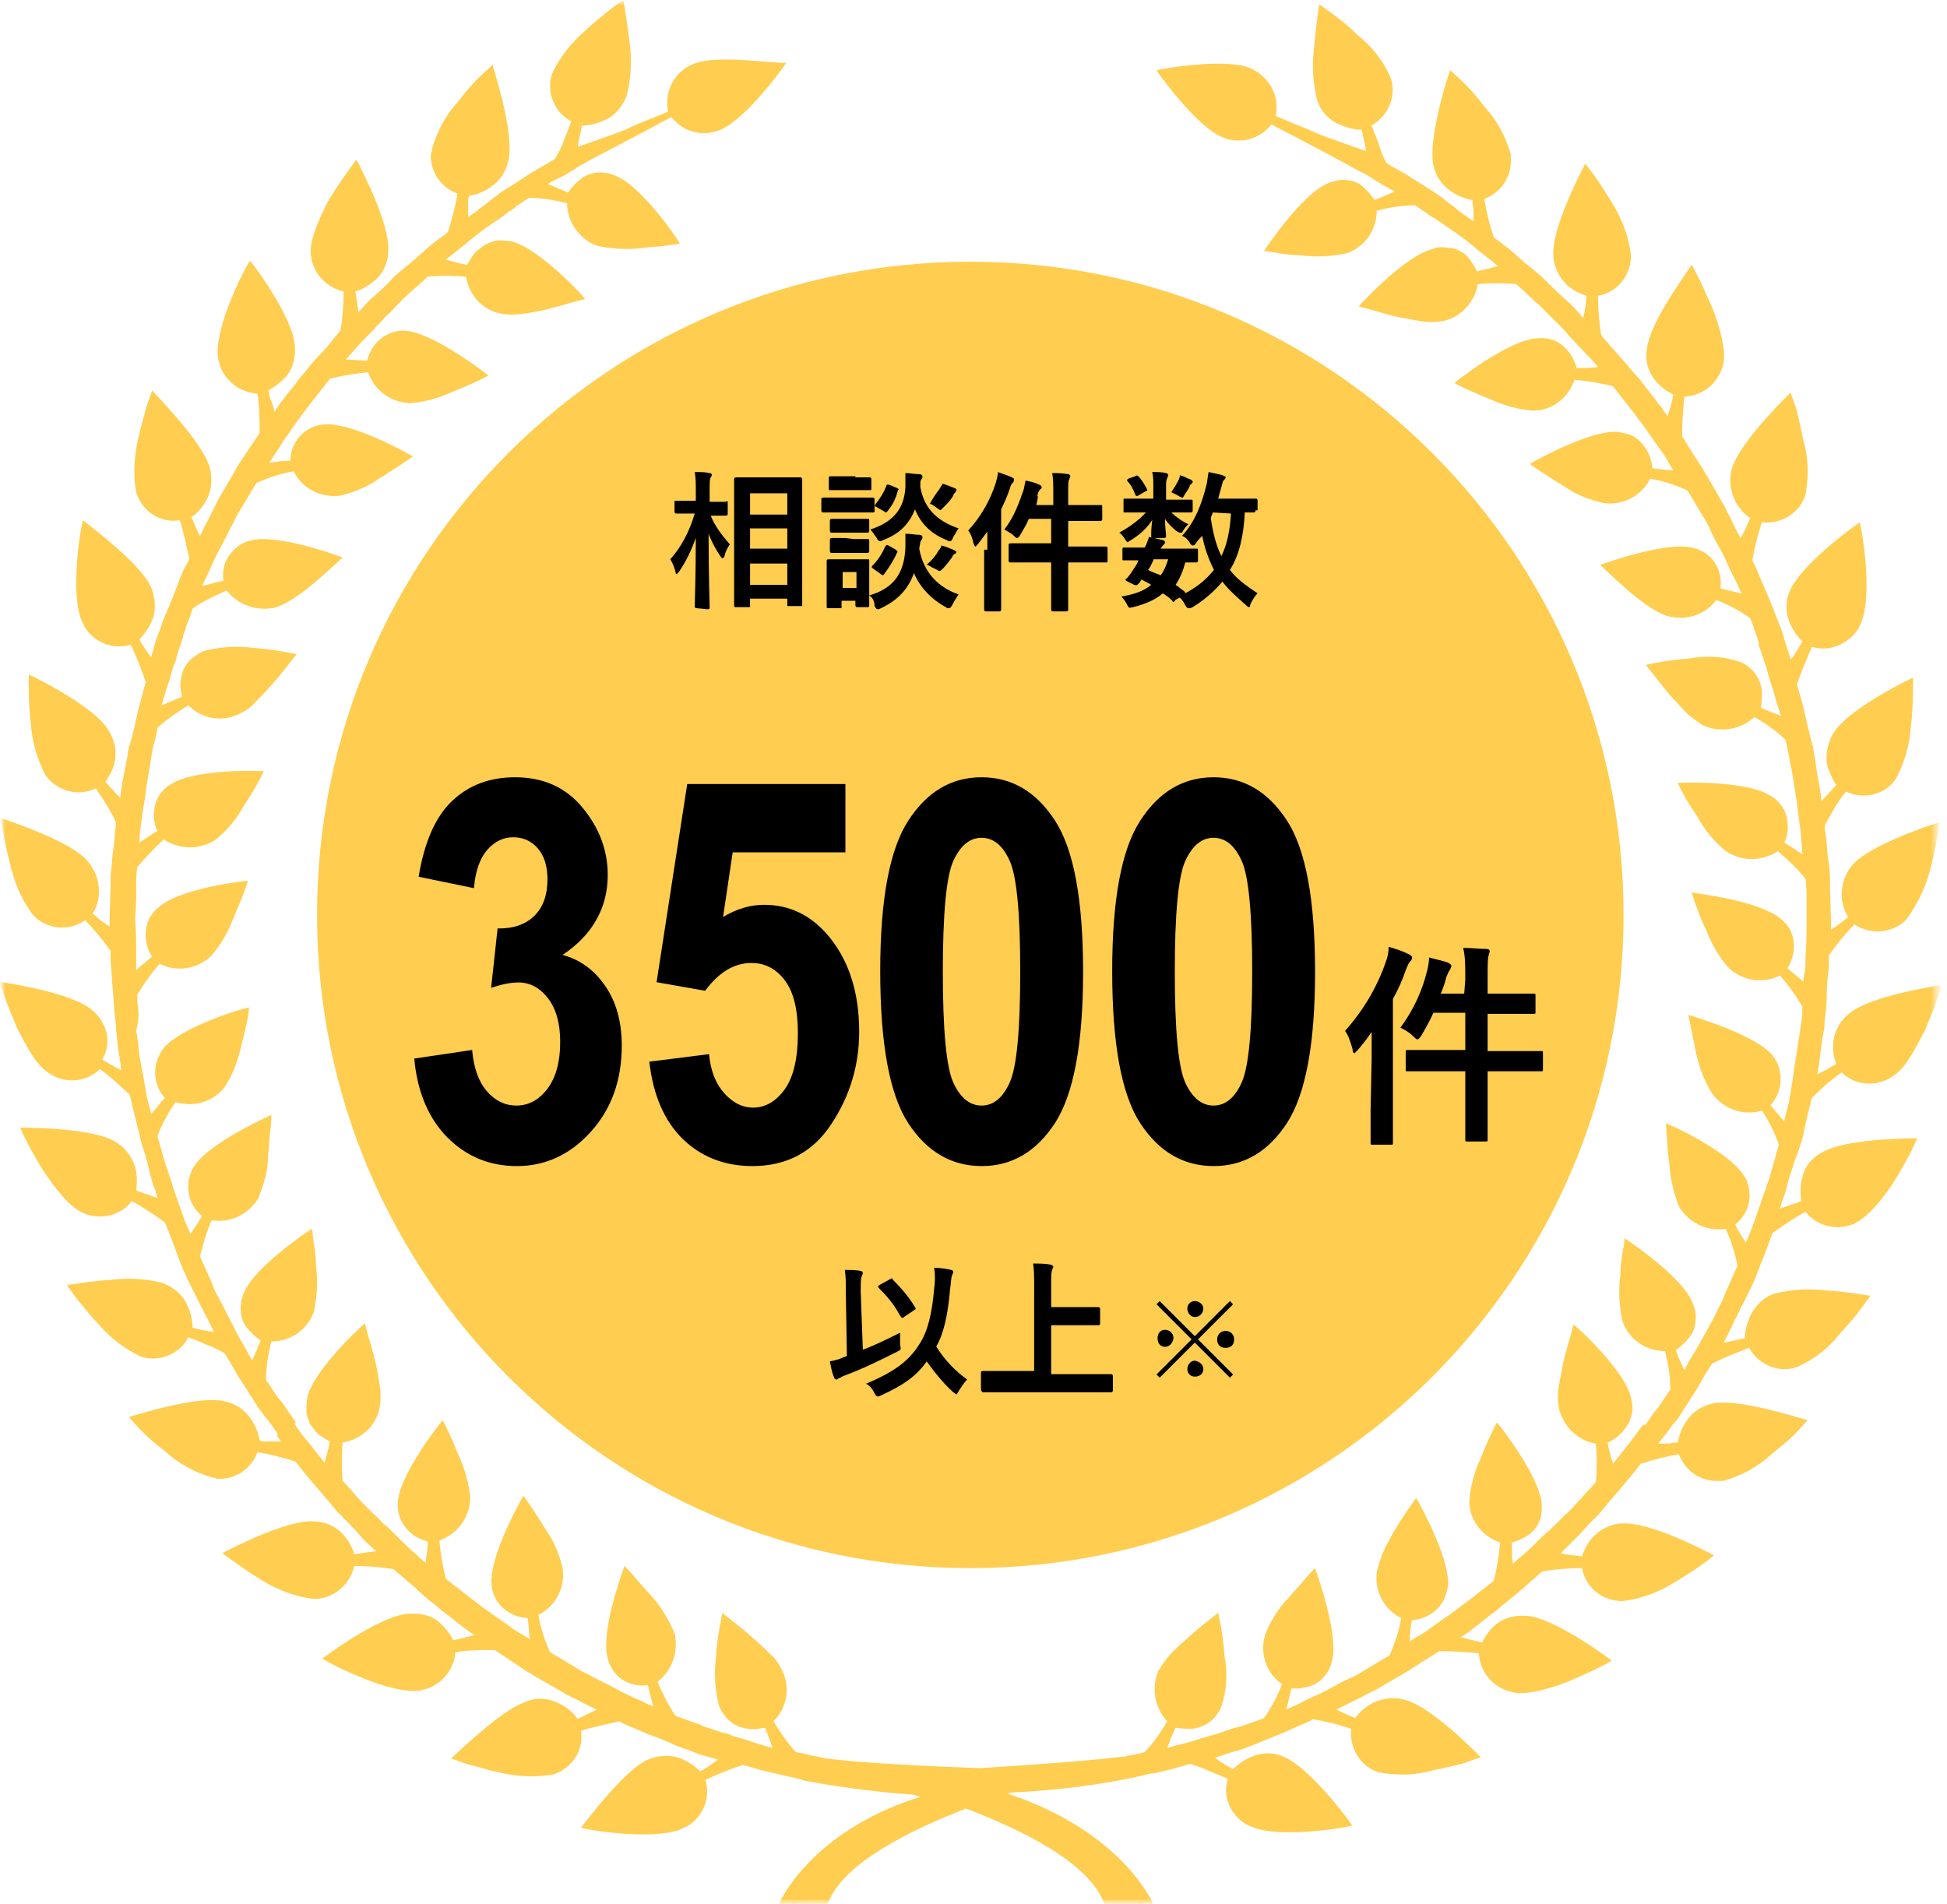
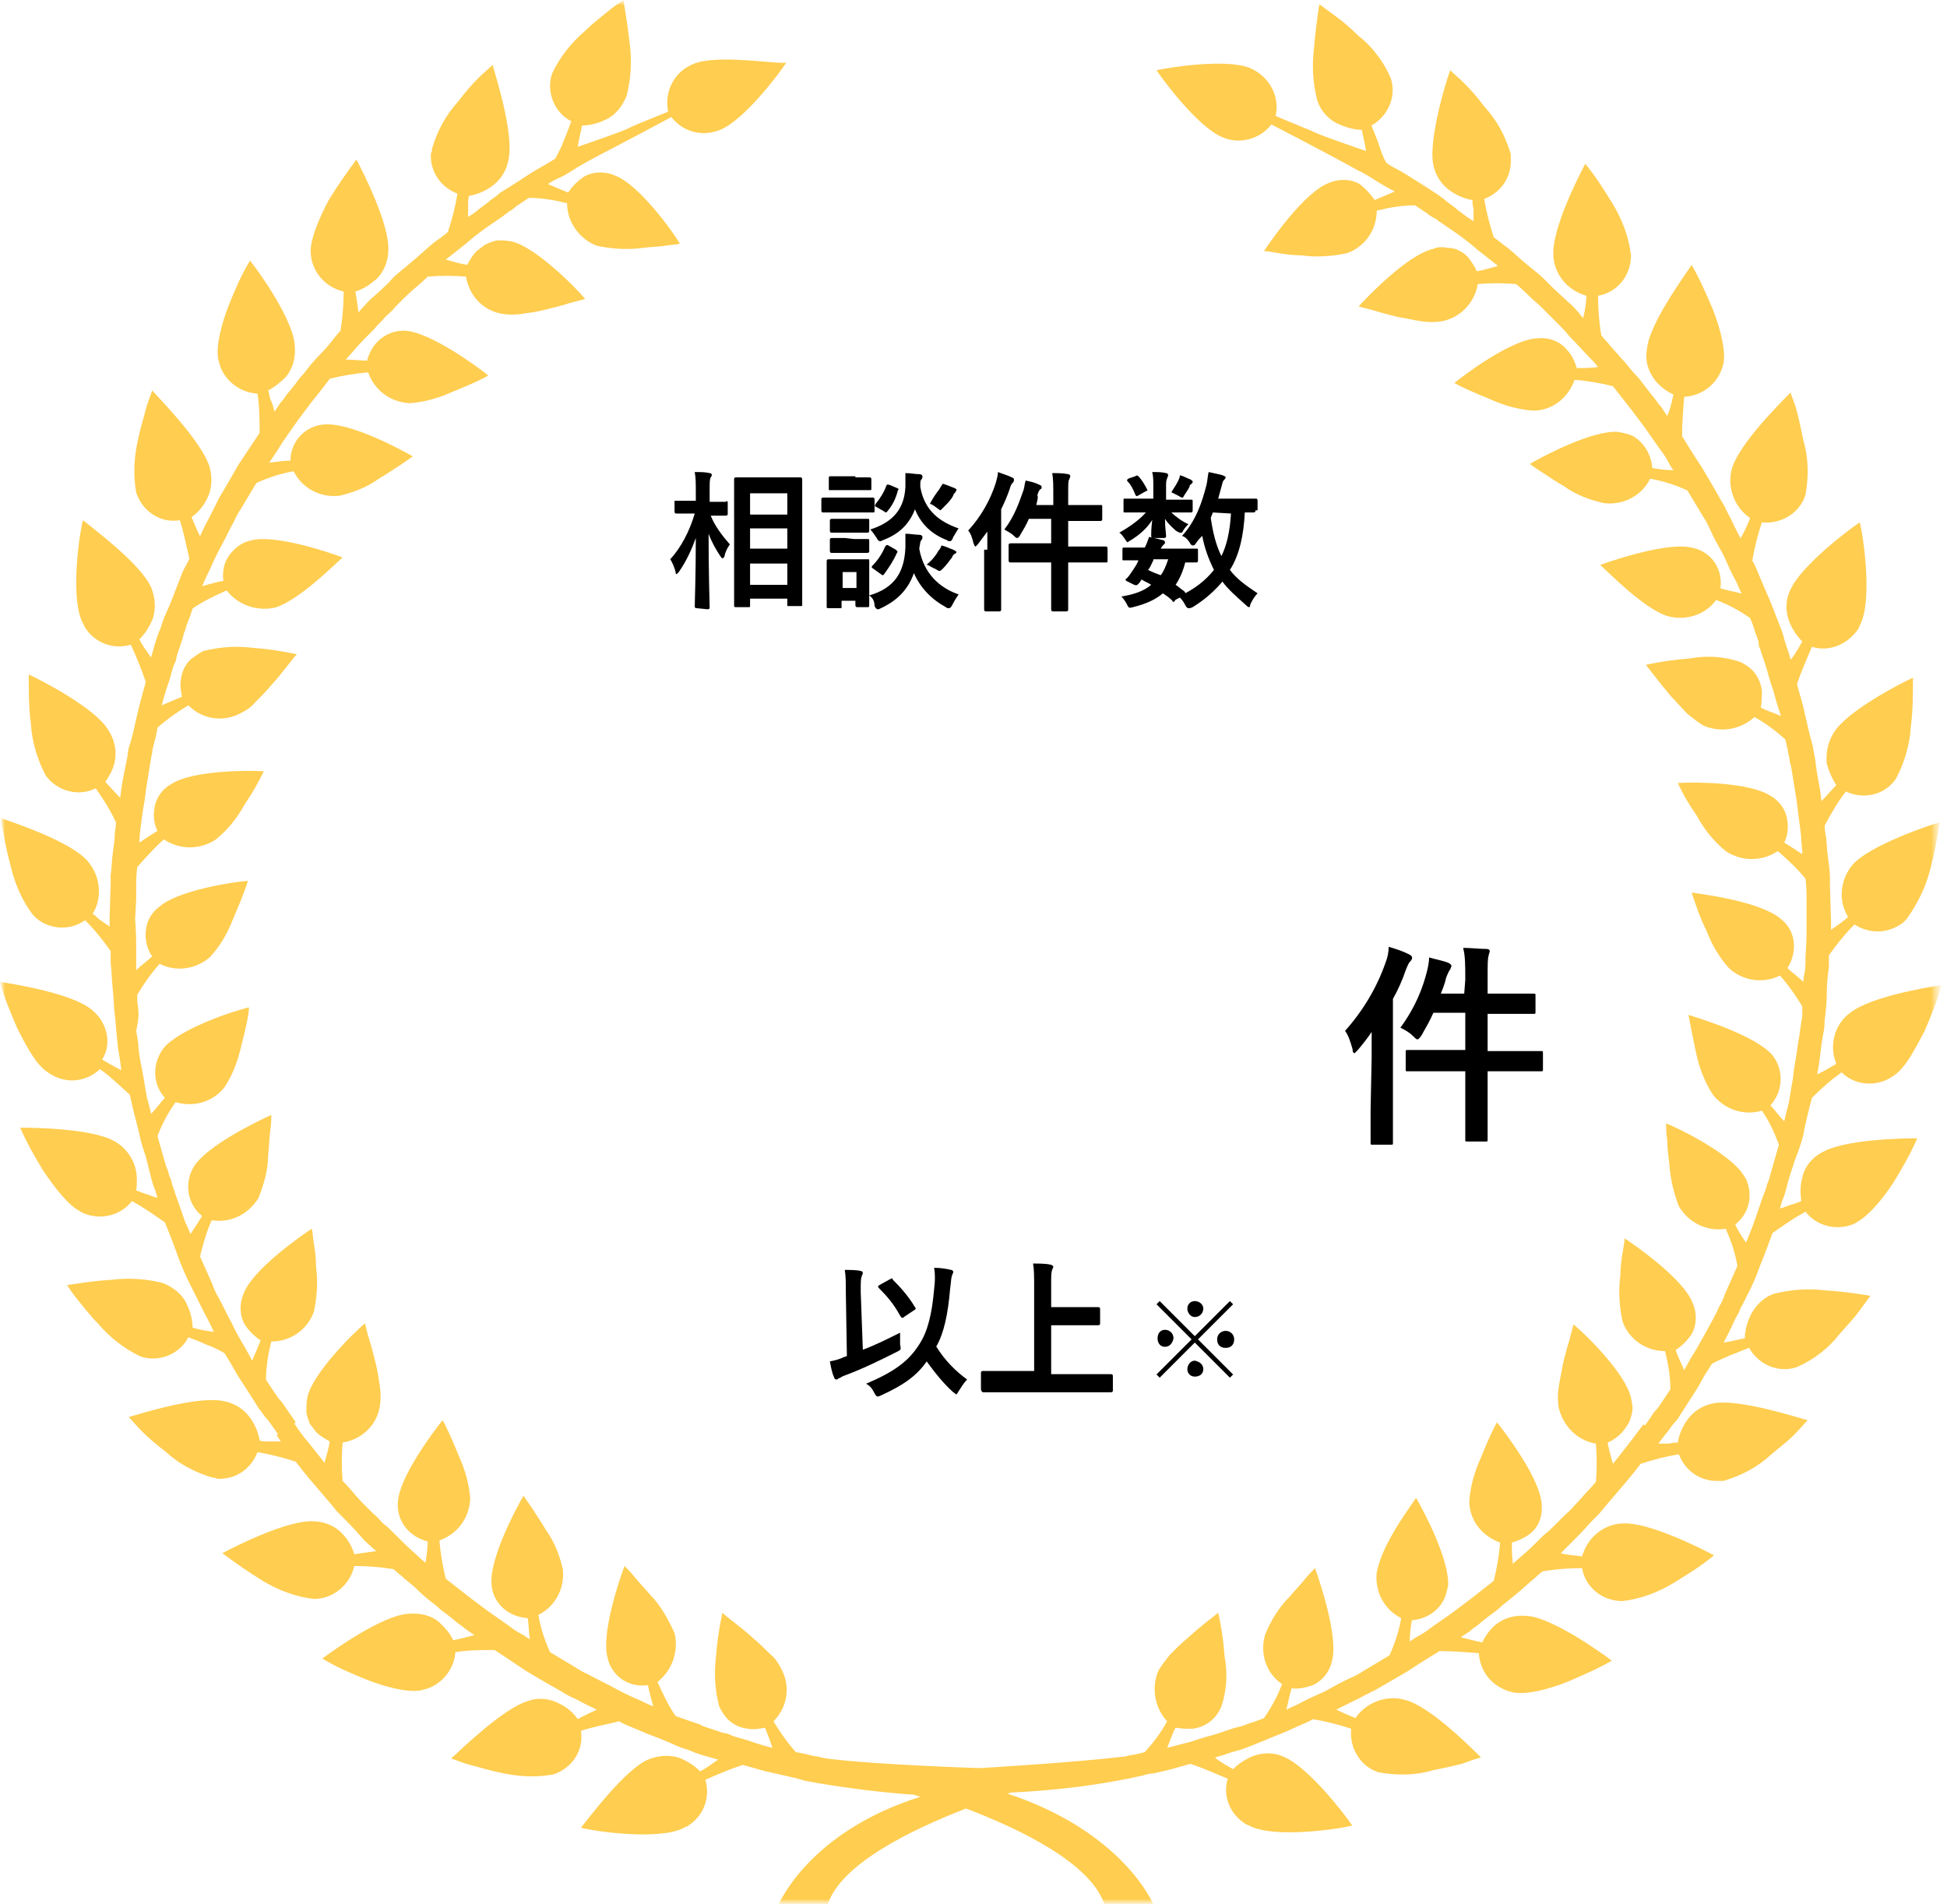
<svg xmlns="http://www.w3.org/2000/svg" width="183" height="179" viewBox="0 0 183 179" fill="none">
  <g clip-path="url(#clip0_17_412)">
    <mask id="mask0_17_412" style="mask-type:luminance" maskUnits="userSpaceOnUse" x="0" y="0" width="183" height="179">
      <path d="M0 0H182.4V179H0V0Z" fill="white" />
    </mask>
    <g mask="url(#mask0_17_412)">
      <mask id="mask1_17_412" style="mask-type:luminance" maskUnits="userSpaceOnUse" x="0" y="0" width="183" height="179">
        <path d="M182.4 0H0V179H182.4V0Z" fill="white" />
      </mask>
      <g mask="url(#mask1_17_412)">
        <path d="M26.7 132.1C26.7 132.1 26.6 131.9 26.4 131.7C26.2 131.5 26 131.2 25.8 130.9L25 129.7C25 128.5 25.2 127.3 25.5 126.1C27.3 126.1 28.9 125 29.5 123.3C29.8 121.9 29.9 120.5 29.7 119C29.7 118.2 29.6 117.5 29.5 116.9C29.4 116.3 29.4 115.8 29.3 115.5C28.1 116.3 23.7 119.4 22.9 121.6C22.5 122.5 22.5 123.6 23 124.5C23.4 125.1 23.9 125.6 24.5 126C24.3 126.5 24 127.2 23.7 127.9C23.7 127.9 23.5 127.5 23.1 126.8C22.7 126.1 22.2 125.3 21.8 124.4C21.3 123.5 20.9 122.6 20.5 121.9C20.3 121.6 20.2 121.3 20.1 121.1C20 120.9 20 120.8 20 120.8L18.8 118.1C19.1 116.9 19.4 115.8 19.9 114.7C21.7 115 23.4 114.1 24.3 112.6C24.8 111.3 25.2 110 25.2 108.6C25.3 107.8 25.3 107 25.4 106.3C25.5 105.6 25.5 105.1 25.5 104.8C24.2 105.4 19.4 107.7 18.2 109.7C17.3 111.2 17.6 113.2 19 114.3C18.7 114.8 18.3 115.4 17.9 116C17.9 116 17.8 115.7 17.6 115.3C17.4 114.9 17.2 114.3 17 113.7C16.6 112.6 16.2 111.4 16.2 111.4C16.2 111.4 16.1 110.9 15.9 110.5C15.8 110 15.6 109.6 15.6 109.6L14.8 106.8C15.2 105.7 15.8 104.6 16.5 103.6C18.2 104.1 20 103.6 21.1 102.2C21.9 101 22.4 99.6 22.7 98.2C23.1 96.7 23.4 95.3 23.4 94.7C22 95 16.9 96.7 15.4 98.5C14.3 99.9 14.3 101.9 15.5 103.2C15.1 103.6 14.7 104.2 14.2 104.7C14.2 104.7 14.1 104.2 13.9 103.5C13.7 102.8 13.6 101.8 13.4 100.8C13.2 99.8 13 98.8 13 98.1C12.9 97.4 12.8 96.9 12.8 96.9C12.8 96.9 13.1 95.7 13 95C13 94.6 12.9 94.3 12.9 94C12.9 93.7 12.9 93.5 12.9 93.5C13.5 92.5 14.2 91.5 15 90.6C16.6 91.4 18.5 91.1 19.8 89.9C20.7 88.9 21.4 87.7 21.9 86.4C22.4 85.2 22.9 84.1 23.3 82.8C21.9 82.9 16.6 83.7 14.9 85.3C14.5 85.6 14.2 86 14 86.4C13.5 87.5 13.6 88.9 14.3 89.9C13.9 90.3 13.3 90.7 12.8 91.2C12.8 91.2 12.8 90.9 12.8 90.5C12.8 90 12.8 89.4 12.8 88.8C12.8 87.6 12.7 86.4 12.7 86.4L12.8 84.5C12.8 84.5 12.8 83.8 12.8 83C12.8 82.2 12.9 81.5 12.9 81.5C13.7 80.6 14.5 79.7 15.4 78.9C16.9 79.9 18.8 79.9 20.3 78.9C21.4 78 22.3 76.9 23 75.6C23.7 74.6 24.3 73.5 24.8 72.5C23.4 72.4 18.1 72.4 16.1 73.7C15.2 74.2 14.6 75.1 14.5 76.1C14.4 76.8 14.5 77.5 14.8 78.1C14.3 78.4 13.7 78.8 13.1 79.2C13.1 79.2 13.1 78.7 13.2 77.9C13.3 77.2 13.4 76.2 13.6 75.2C13.7 74.2 13.9 73.2 14 72.5C14.1 71.8 14.2 71.3 14.2 71.3C14.2 71.3 14.2 71.1 14.3 70.8C14.3 70.5 14.4 70.2 14.5 69.8C14.7 69.1 14.8 68.4 14.8 68.4C15.7 67.6 16.7 66.9 17.7 66.3C19 67.6 20.9 67.9 22.5 67.1C23.1 66.8 23.6 66.5 24 66C24.5 65.5 25 65 25.5 64.4C26.6 63.2 27.5 61.9 27.9 61.5C26.5 61.2 25.2 61 23.8 60.9C22.2 60.7 20.7 60.8 19.1 61.2C18.7 61.4 18.3 61.7 17.9 62C17.4 62.5 17.1 63.1 17 63.9C16.9 64.4 17 64.9 17.1 65.5C16.6 65.7 15.9 66 15.2 66.3C15.2 66.3 15.5 65.1 15.9 64C16.1 63.4 16.2 62.8 16.4 62.4C16.6 62 16.6 61.7 16.6 61.7L17.2 59.9C17.2 59.9 17.2 59.8 17.3 59.5C17.3 59.4 17.4 59.3 17.4 59.3V59.2C17.5 59 17.5 58.8 17.6 58.6C17.9 57.9 18.1 57.2 18.1 57.2C19.1 56.5 20.2 56 21.3 55.5C22.4 56.9 24.2 57.5 25.9 57.1C28.1 56.4 31.3 53.2 32.2 52.4C30.9 51.9 25.8 50.2 23.6 50.8C22.6 51 21.8 51.7 21.3 52.6C21 53.2 20.9 53.9 21 54.6C20.4 54.7 19.7 54.9 19 55.1C19 55.1 19.2 54.6 19.5 54C19.8 53.4 20.2 52.4 20.7 51.5C21.2 50.6 21.6 49.7 22 49C22.3 48.3 22.6 47.9 22.6 47.9L24.1 45.4C25.2 44.9 26.4 44.5 27.6 44.3C28.4 45.9 30.1 46.8 31.9 46.6C33.2 46.3 34.5 45.8 35.6 45C36.3 44.6 37 44.1 37.5 43.8C38.1 43.4 38.5 43.1 38.8 42.9C37.6 42.2 32.9 39.7 30.5 39.9C28.7 40 27.3 41.5 27.3 43.3C26.7 43.3 26 43.4 25.3 43.5C25.3 43.5 25.5 43.2 25.7 42.9C25.9 42.6 26.3 42 26.6 41.5C27.3 40.5 28 39.5 28 39.5C28 39.5 28.3 39.1 28.6 38.7C28.9 38.3 29.2 37.9 29.2 37.9L30 36.9L31 35.6C32.2 35.3 33.4 35.1 34.6 35C35.2 36.7 36.7 37.8 38.5 37.9C39.9 37.8 41.3 37.4 42.6 36.8C44.1 36.2 45.4 35.6 45.9 35.3C44.8 34.4 40.5 31.3 38.2 31.1C37.2 31 36.2 31.4 35.5 32.1C35 32.6 34.7 33.2 34.5 33.9C33.9 33.9 33.2 33.8 32.5 33.8L33.3 32.9C33.8 32.3 34.5 31.6 35.2 30.9C35.5 30.5 35.9 30.2 36.2 29.8C36.5 29.5 36.9 29.2 37.1 28.9C37.6 28.4 38 28 38 28C38 28 38.5 27.5 39.1 27C39.7 26.5 40.2 26 40.2 26C41.4 25.9 42.6 25.9 43.8 26C44.1 27.8 45.4 29.2 47.2 29.5C47.8 29.6 48.5 29.6 49.1 29.5C49.8 29.4 50.5 29.3 51.3 29.1C52.1 28.9 52.9 28.7 53.5 28.5C54.2 28.3 54.7 28.2 55 28.1C54.1 27 50.3 23.2 48.1 22.7C47.6 22.6 47.2 22.6 46.7 22.6C46.3 22.7 46 22.8 45.6 23C45.3 23.2 45.1 23.4 44.8 23.6C44.4 24 44.2 24.4 43.9 24.9C43.3 24.8 42.6 24.6 41.9 24.4L43.8 22.9C44.7 22.1 45.7 21.4 45.7 21.4L47.3 20.3C47.3 20.3 47.4 20.2 47.7 20C47.8 19.9 47.9 19.8 48 19.8C48 19.8 48.1 19.8 48.1 19.7C48.2 19.7 48.2 19.6 48.3 19.6L48.4 19.5L48.5 19.4C49.1 19 49.7 18.6 49.7 18.6C50.9 18.6 52.1 18.8 53.3 19.1C53.3 20.9 54.5 22.5 56.1 23.1C57.5 23.4 59 23.5 60.4 23.3C61.2 23.2 61.9 23.2 62.5 23.1C63.1 23 63.6 23 63.9 22.9C63.2 21.7 60 17.3 57.8 16.5C56.9 16.1 55.8 16.1 54.9 16.6C54.3 17 53.8 17.5 53.4 18.1C52.9 17.9 52.2 17.6 51.5 17.3C51.5 17.3 51.9 17 52.6 16.7C53.3 16.4 54.1 15.8 55 15.3C55.5 15 59.6 12.9 63.1 11C64.2 12.4 66 12.9 67.7 12.2C69.9 11.3 73.1 7.1 73.9 5.9C72.6 6 67.4 5.1 65.2 6C63.4 6.7 62.4 8.6 62.8 10.5C61.1 11.2 59.5 11.8 59 12.1C58.1 12.5 54.3 13.8 54.3 13.8C54.4 13.1 54.6 12.4 54.7 11.8C55.4 11.8 56.2 11.6 56.8 11.3C57.8 10.9 58.5 10 58.9 9C59.3 7.4 59.4 5.8 59.2 4.2C59 2.4 58.7 0.7 58.6 0C58.3 0.2 57.7 0.6 57.1 1.1C56.5 1.6 55.7 2.2 55 2.9C53.7 4 52.6 5.4 51.9 6.9C51.3 8.6 52.1 10.6 53.7 11.4C53.5 11.9 53.3 12.5 53 13.2C52.8 13.8 52.5 14.3 52.2 14.9C52.2 14.9 51.9 15.1 51.4 15.4C50.9 15.7 50.3 16 49.7 16.4C48.5 17.2 47.2 18 47.2 18C47.2 18 47 18.1 46.8 18.3C46.6 18.5 46.2 18.7 45.9 19C45.2 19.5 44.6 20 44.6 20L44 20.4C44 20 44 19.6 44 19.2C44 18.9 44 18.6 44.1 18.4C44.8 18.3 45.5 18 46.1 17.6C47 17 47.6 16.1 47.8 15C48.3 12.6 46.7 7.5 46.3 6.1C46 6.4 45.5 6.8 44.9 7.4C44.3 8 43.7 8.7 43.1 9.5C41.9 10.8 41.1 12.3 40.6 14C40.6 14.2 40.6 14.3 40.5 14.4C40.4 16.1 41.4 17.6 43 18.2C42.8 19.4 42.5 20.6 42.1 21.8C42.1 21.8 41.8 22.1 41.2 22.5C40.6 22.9 40 23.5 39.3 24.1C38.6 24.7 37.9 25.3 37.4 25.7C36.9 26.1 36.6 26.5 36.6 26.5C36.6 26.5 35.9 27.2 35.1 27.9C34.7 28.2 34.4 28.6 34.1 28.9C33.8 29.2 33.7 29.4 33.7 29.4C33.6 28.7 33.5 27.9 33.4 27.4C34.1 27.2 34.7 26.8 35.3 26.3C36.1 25.6 36.5 24.5 36.5 23.5C36.6 21.1 34.2 16.3 33.5 15C32.6 16.2 31.7 17.5 30.9 18.8C30 20.5 29.2 22.4 29.2 23.6C29.2 25.4 30.5 27 32.3 27.4C32.3 28.6 32.2 29.9 32 31.1C32 31.1 31.7 31.4 31.4 31.8C31.1 32.2 30.6 32.8 30.1 33.3C29.6 33.8 29.1 34.4 28.8 34.8C28.5 35.2 28.2 35.5 28.2 35.5C28.2 35.5 27.7 36.2 27.2 36.8C26.9 37.1 26.7 37.5 26.5 37.7C26.3 37.9 26.2 38.1 26.2 38.1L25.8 38.7C25.7 38.3 25.6 37.9 25.4 37.5C25.3 37.2 25.3 36.9 25.2 36.7C25.8 36.4 26.4 35.9 26.9 35.4C27.6 34.5 27.8 33.5 27.7 32.4C27.5 30 24.4 25.6 23.5 24.5C22.7 25.8 22.1 27.2 21.5 28.7C20.8 30.5 20.3 32.5 20.5 33.7C20.5 33.8 20.6 34 20.6 34.1C21 35.7 22.5 36.9 24.2 37C24.4 38.2 24.4 39.5 24.4 40.7C24.4 40.7 23.4 42.2 22.4 43.7C21.5 45.3 20.6 46.8 20.6 46.8C20.6 46.8 20.5 47 20.3 47.4C20.1 47.8 19.9 48.2 19.7 48.6C19.2 49.5 18.8 50.4 18.8 50.4C18.5 49.8 18.2 49.1 18 48.6C18.6 48.2 19.1 47.6 19.4 47C19.9 46.1 20 45 19.7 43.9C19 41.6 15.3 37.8 14.3 36.7C14.2 37.1 13.9 37.7 13.7 38.5C13.5 39.3 13.2 40.2 13 41.2C12.6 42.9 12.5 44.6 12.8 46.3C13.4 48.1 15.1 49.2 16.9 48.9C17.3 50.1 17.5 51.3 17.8 52.5C17.8 52.5 17.7 52.8 17.4 53.3C17.1 53.8 16.9 54.5 16.6 55.2C16.1 56.6 15.5 57.9 15.5 57.9C15.5 57.9 15.4 58.1 15.3 58.4C15.2 58.7 15.1 59.1 14.9 59.5C14.6 60.3 14.4 61.1 14.4 61.1L14.2 61.8C14 61.5 13.7 61.1 13.5 60.8C13.3 60.5 13.2 60.3 13.1 60.1C13.6 59.6 14 59 14.3 58.3C14.7 57.3 14.6 56.2 14.2 55.2C13.2 53 8.9 49.8 7.8 48.9C7.4 50.4 6.6 56.4 7.8 58.6C7.9 58.7 7.9 58.9 8 59C8.9 60.4 10.6 61.1 12.3 60.6C12.8 61.7 13.3 62.9 13.7 64.1C13.7 64.1 13.6 64.5 13.4 65.2C13.2 65.9 13 66.7 12.8 67.6C12.6 68.5 12.4 69.4 12.2 70C12 70.5 12 71 12 71C12 71 11.8 72 11.6 73C11.4 74 11.3 75 11.3 75C10.8 74.5 10.3 73.9 9.9 73.5C10.3 72.9 10.7 72.2 10.8 71.5C11 70.4 10.7 69.4 10.1 68.5C8.8 66.5 4 64 2.7 63.4C2.7 64.9 2.7 66.5 2.9 68C3 69.7 3.5 71.4 4.3 72.9C5.4 74.4 7.4 74.9 9 74.1C9.7 75.1 10.4 76.2 10.9 77.3C10.9 77.3 10.9 77.7 10.8 78.2C10.8 78.8 10.7 79.5 10.6 80.2C10.5 80.9 10.5 81.7 10.4 82.2V83.1L10.3 86.4V87.1C10 86.9 9.6 86.6 9.3 86.4C9.1 86.2 8.9 86 8.7 85.9C9.1 85.3 9.3 84.5 9.3 83.8C9.3 82.7 8.9 81.7 8.2 80.9C6.6 79.1 1.5 77.4 0.1 76.9C0.3 78.4 0.6 79.9 1 81.4C1.4 83.1 2.1 84.7 3.1 86C3.2 86.1 3.3 86.2 3.4 86.3C4.7 87.4 6.6 87.5 8 86.5C8.9 87.4 9.7 88.4 10.4 89.4V90.5C10.5 91.2 10.5 92.1 10.6 93C10.7 93.9 10.7 94.8 10.8 95.5C10.9 96.2 10.9 96.6 10.9 96.6C10.9 96.6 11 97.6 11.1 98.6C11.3 99.6 11.4 100.6 11.4 100.6C10.8 100.3 10.1 99.9 9.6 99.6C10.6 98 10 96 8.6 94.9C6.8 93.4 1.4 92.5 0 92.3C0.4 93.8 1 95.2 1.6 96.6C2.5 98.4 3.4 100.1 4.5 100.8C6 101.9 8 101.8 9.4 100.5C10.4 101.2 11.3 102.1 12.2 102.9C12.2 102.9 12.5 104.3 12.9 105.8C13.1 106.5 13.2 107.2 13.4 107.8C13.6 108.4 13.7 108.7 13.7 108.7C13.7 108.7 13.9 109.5 14.1 110.3C14.2 110.7 14.3 111.1 14.4 111.4C14.5 111.7 14.6 111.9 14.6 111.9L14.8 112.6C14.4 112.5 14 112.3 13.6 112.2C13.3 112.1 13.1 112 12.8 111.9C12.9 111.2 12.9 110.4 12.7 109.7C12.4 108.7 11.7 107.8 10.8 107.3C8.8 106.1 3.4 106 1.9 106C2.5 107.4 3.3 108.8 4.1 110.1C5.2 111.7 6.4 113.3 7.6 113.9C7.7 114 7.8 114 8 114.1C9.6 114.7 11.4 114.2 12.4 112.9C13.5 113.5 14.5 114.2 15.5 114.9C15.5 114.9 16.2 116.6 16.8 118.3C17.1 119.1 17.5 120 17.8 120.6C18.1 121.2 18.3 121.6 18.3 121.6C18.3 121.6 18.4 121.8 18.6 122.2L19.2 123.4C19.7 124.3 20.1 125.2 20.1 125.2C19.4 125.1 18.8 125 18.1 124.8C18.1 124.1 17.9 123.3 17.6 122.7C17.2 121.7 16.3 121 15.3 120.6C13.7 120.2 12.1 120.1 10.5 120.3C8.7 120.4 7 120.7 6.3 120.8C6.5 121.1 6.9 121.7 7.4 122.3C7.9 122.9 8.5 123.7 9.2 124.4C10.3 125.7 11.7 126.8 13.2 127.5C14.9 128.1 16.9 127.3 17.7 125.7C18.2 125.9 18.8 126.1 19.4 126.4C20 126.6 20.6 126.9 21.1 127.2C21.1 127.2 21.3 127.5 21.6 128C21.9 128.5 22.2 129.1 22.6 129.7C23.4 130.9 24.2 132.2 24.2 132.2C24.2 132.2 24.3 132.4 24.5 132.6C24.7 132.9 24.9 133.2 25.2 133.5L26.2 134.9L27.8 133.7L26.7 132.1Z" fill="#FFCD4F" />
        <path d="M153.1 135.7C152.4 136.6 151.6 137.6 151.6 137.6C151.4 136.9 151.2 136.2 151.1 135.6C151.6 135.4 152 135.1 152.4 134.7C152.6 134.5 152.8 134.2 153 133.9C153.2 133.6 153.3 133.2 153.4 132.8C153.5 132.3 153.4 131.9 153.3 131.4C152.8 129.1 149 125.4 147.9 124.5C147.8 124.8 147.7 125.3 147.5 126C147.3 126.6 147.1 127.4 146.9 128.2C146.8 128.9 146.6 129.7 146.5 130.4C146.4 131 146.4 131.7 146.5 132.3C146.9 134 148.2 135.4 150 135.7C150.1 136.9 150.1 138.1 150 139.3C150 139.3 149.5 139.9 149 140.4C148.5 141 148 141.5 148 141.5C148 141.5 147.7 141.9 147.1 142.4C146.8 142.7 146.5 143 146.2 143.3C145.9 143.6 145.5 144 145.1 144.3C144.4 145 143.7 145.7 143.1 146.2C142.5 146.7 142.2 147 142.2 147C142.1 146.3 142.1 145.6 142.1 145C142.8 144.8 143.4 144.5 143.9 144.1C144.7 143.4 145 142.4 144.9 141.4C144.8 139.1 141.6 134.8 140.7 133.7C140.4 134.2 139.8 135.5 139.2 137C138.6 138.3 138.2 139.7 138.1 141.1C138.1 142.9 139.3 144.4 141 145C140.9 146.2 140.7 147.4 140.4 148.6L138.1 150.4C138.1 150.4 137.7 150.7 137.3 151C136.9 151.3 136.5 151.6 136.5 151.6C136.5 151.6 135.5 152.3 134.5 153C134 153.4 133.5 153.7 133.1 153.9L132.5 154.3C132.5 153.6 132.6 152.9 132.7 152.3C134 152.2 135.1 151.5 135.7 150.4C135.9 150 136 149.5 136.1 149.1C136.3 146.7 133.8 142 133.1 140.8C132.9 141.1 132.6 141.5 132.2 142.1C131.8 142.7 131.4 143.3 131 144C130.3 145.2 129.7 146.4 129.4 147.8C129.2 149.6 130.1 151.3 131.7 152.1C131.5 153.3 131.1 154.5 130.6 155.6L128.1 157.1C128.1 157.1 127.7 157.4 127 157.7C126.3 158 125.4 158.5 124.5 159C123.6 159.4 122.7 159.8 122 160.2C121.3 160.5 120.9 160.7 120.9 160.7C121.1 160 121.2 159.3 121.4 158.7C122.1 158.8 122.8 158.6 123.4 158.4C124.3 158 125 157.1 125.2 156.1C125.8 153.9 124.1 148.8 123.6 147.4C123.4 147.6 123 148 122.6 148.5C122.2 149 121.7 149.5 121.2 150.1C120.2 151.1 119.4 152.4 118.9 153.7C118.4 155.4 119 157.3 120.5 158.3C120.1 159.4 119.5 160.5 118.8 161.5C118.8 161.5 118.1 161.8 117.4 162C117.1 162.1 116.7 162.3 116.5 162.3C116.2 162.4 116.1 162.4 116.1 162.4L114.3 163C114.3 163 114 163.1 113.6 163.2C113.2 163.3 112.6 163.5 112 163.7C110.8 164 109.7 164.3 109.7 164.3C110 163.6 110.2 162.9 110.5 162.4C111 162.5 111.5 162.5 112.1 162.5C112.8 162.4 113.5 162.1 114 161.6C114.3 161.3 114.6 160.9 114.8 160.4C115.3 158.9 115.4 157.3 115.1 155.7C115 154.3 114.8 152.9 114.5 151.6C114 152 112.8 152.9 111.6 154C111 154.5 110.5 155 110 155.5C109.6 156 109.2 156.5 108.9 157C108.2 158.6 108.5 160.5 109.7 161.8C109.1 162.9 108.4 163.8 107.6 164.7C107.6 164.7 106.9 164.9 106.2 165C106 165 105.9 165.1 105.8 165.1C100.8 165.7 92.1 166.2 92.1 166.2C92.1 166.2 82.4 165.9 77.7 165.3L77.2 165.2C76.9 165.1 76.6 165.1 76.2 165C75.5 164.8 74.8 164.7 74.8 164.7C74 163.8 73.3 162.8 72.7 161.8C74 160.5 74.3 158.6 73.5 157C73.2 156.4 72.9 155.9 72.4 155.5C71.9 155 71.4 154.5 70.8 154C69.6 152.9 68.3 152 67.9 151.6C67.6 153 67.4 154.3 67.3 155.7C67.1 157.3 67.2 158.9 67.6 160.4C67.8 160.8 68 161.2 68.4 161.6C68.9 162.1 69.5 162.4 70.3 162.5C70.8 162.6 71.4 162.5 71.9 162.4C72.1 162.9 72.4 163.6 72.6 164.3C72.6 164.3 71.4 164 70.3 163.6C69.7 163.4 69.1 163.3 68.7 163.1C68.3 162.9 68 162.9 68 162.9L66.2 162.3C66.2 162.3 66.1 162.3 66 162.2C65.9 162.2 65.8 162.1 65.8 162.1C65.5 162 65.2 161.9 64.9 161.8L63.5 161.3C62.8 160.3 62.3 159.2 61.8 158.1C63.2 157 63.8 155.2 63.4 153.5C62.8 152.2 62.1 150.9 61.1 149.9C60.6 149.3 60.1 148.8 59.7 148.3C59.3 147.8 58.9 147.4 58.7 147.2C58.2 148.5 56.5 153.6 57.1 155.8C57.3 156.8 58 157.7 58.9 158.1C59.5 158.4 60.2 158.5 60.9 158.4C61 158.9 61.2 159.7 61.4 160.4C61.4 160.4 60.9 160.2 60.3 159.9C59.6 159.6 58.7 159.2 57.8 158.7C56.9 158.2 56 157.8 55.3 157.4C54.6 157.1 54.2 156.8 54.2 156.8L51.7 155.3C51.2 154.2 50.8 153 50.6 151.8C52.2 151 53.1 149.3 52.9 147.5C52.6 146.2 52.1 144.9 51.3 143.8C50.9 143.1 50.4 142.4 50.1 141.9C49.7 141.3 49.4 140.9 49.2 140.6C48.5 141.8 46 146.5 46.2 148.9C46.3 150.7 47.8 152 49.6 152.1C49.7 152.7 49.7 153.4 49.8 154.1L49.2 153.7C48.8 153.5 48.3 153.2 47.8 152.8C46.8 152.1 45.8 151.4 45.8 151.4C45.8 151.4 45.4 151.1 45 150.8C44.6 150.5 44.2 150.2 44.2 150.2L41.9 148.4C41.6 147.2 41.4 146 41.3 144.8C43 144.2 44.1 142.7 44.2 140.9C44.1 139.5 43.7 138.1 43.1 136.8C42.5 135.3 41.9 134 41.6 133.5C40.7 134.6 37.5 138.9 37.4 141.2C37.3 142.2 37.7 143.2 38.4 143.9C38.9 144.4 39.5 144.7 40.2 144.9C40.2 145.5 40.1 146.2 40 146.9C40 146.9 39.6 146.6 39.1 146.1C38.5 145.6 37.8 144.9 37.1 144.2C36.7 143.8 36.4 143.5 36 143.2C35.7 142.9 35.4 142.5 35.1 142.3C34.6 141.8 34.2 141.4 34.2 141.4C34.2 141.4 33.7 140.9 33.2 140.3C32.7 139.7 32.2 139.2 32.2 139.2C32.1 138 32.1 136.8 32.2 135.6C34 135.3 35.4 134 35.7 132.2C35.8 131.6 35.8 130.9 35.7 130.3C35.6 129.6 35.5 128.9 35.3 128.1C35.1 127.3 34.9 126.5 34.7 125.9C34.5 125.3 34.4 124.7 34.3 124.4C33.2 125.3 29.4 129.1 28.9 131.3C28.8 131.8 28.8 132.2 28.8 132.7C28.8 133.1 29 133.4 29.1 133.8C29.3 134.1 29.5 134.3 29.7 134.6C30.1 135 30.5 135.2 31 135.5C30.9 136.1 30.7 136.8 30.5 137.5C30.5 137.5 29.8 136.6 29 135.6C28.2 134.7 27.6 133.7 27.6 133.7L26 134.9L26.4 135.5C26 135.5 25.6 135.5 25.2 135.5C24.9 135.5 24.6 135.5 24.4 135.4C24.3 134.7 24 134 23.6 133.4C23 132.5 22.1 131.9 21 131.7C18.6 131.2 13.5 132.8 12.1 133.2C12.4 133.5 12.8 134 13.4 134.6C14 135.2 14.7 135.8 15.5 136.4C16.8 137.6 18.3 138.4 20 138.9C20.1 138.9 20.3 138.9 20.4 139C22.1 139.1 23.6 138.1 24.2 136.5C25.4 136.7 26.6 137 27.8 137.4C27.8 137.4 28.1 137.8 28.5 138.3C28.9 138.8 29.5 139.5 30.1 140.2C30.7 140.9 31.3 141.6 31.7 142.1L32.5 142.9C32.5 142.9 33.2 143.6 33.9 144.4C34.2 144.8 34.6 145.1 34.9 145.4C35.2 145.7 35.4 145.8 35.4 145.8C34.7 145.9 33.9 146 33.3 146.1C33.1 145.4 32.7 144.7 32.2 144.2C31.5 143.4 30.4 143 29.4 143C27 142.9 22.2 145.3 20.9 146C22.1 146.9 23.4 147.8 24.7 148.6C26.2 149.5 27.8 150.1 29.5 150.3C31.3 150.3 32.9 149 33.3 147.2C34.5 147.2 35.8 147.3 37 147.5C37 147.5 37.3 147.8 37.7 148.1C38.1 148.5 38.7 148.9 39.2 149.4C39.7 149.9 40.3 150.4 40.7 150.7C41.1 151 41.4 151.3 41.4 151.3C41.4 151.3 42.1 151.8 42.7 152.3C43 152.6 43.4 152.8 43.6 153C43.7 153.1 43.9 153.2 44 153.3L44.6 153.7C44.2 153.8 43.8 153.9 43.4 154C43.1 154.1 42.8 154.1 42.6 154.2C42.3 153.5 41.8 153 41.3 152.5C40.5 151.8 39.4 151.6 38.3 151.7C35.9 151.9 31.5 155 30.3 155.9C31.6 156.7 33 157.3 34.5 157.9C36.3 158.6 38.3 159.1 39.5 158.9C39.6 158.9 39.8 158.8 39.9 158.8C41.5 158.4 42.7 156.9 42.8 155.3C44 155.1 45.3 155.1 46.5 155.1C46.5 155.1 48 156.1 49.5 157.1C51 158 52.6 158.9 52.6 158.9C52.6 158.9 52.8 159 53.1 159.2C53.4 159.4 53.9 159.6 54.3 159.8C55.2 160.3 56.1 160.7 56.1 160.7C55.5 161 54.8 161.3 54.3 161.6C53.9 161 53.3 160.5 52.7 160.2C51.8 159.7 50.7 159.5 49.6 159.9C47.3 160.6 43.5 164.3 42.4 165.3C42.8 165.4 43.4 165.7 44.2 165.9C45 166.1 45.9 166.4 46.9 166.6C48.6 167 50.3 167.1 52 166.8C53.8 166.2 54.9 164.5 54.6 162.7C55.8 162.3 57 162.1 58.2 161.8C58.2 161.8 58.5 162 59 162.2C59.5 162.4 60.2 162.7 60.9 163C62.3 163.5 63.6 164.1 63.6 164.1C63.6 164.1 63.8 164.2 64.1 164.3C64.4 164.4 64.8 164.5 65.2 164.7C66 165 66.8 165.2 66.8 165.2L67.5 165.4C67.2 165.6 66.8 165.9 66.5 166.1C66.2 166.3 66 166.4 65.8 166.5C65.3 166 64.7 165.6 64 165.3C63 164.9 61.9 165 60.9 165.4C58.7 166.4 55.5 170.7 54.6 171.8C56.1 172.2 62.1 173 64.3 171.8C64.4 171.7 64.6 171.7 64.7 171.6C66.1 170.7 66.8 169 66.3 167.3C67.4 166.8 68.6 166.3 69.8 165.9L70.9 166.2C71.5 166.4 72.4 166.6 73.3 166.8C74.2 167 75.1 167.2 75.7 167.4C76.4 167.5 76.8 167.6 76.8 167.6C79.8 168.1 82.9 168.5 85.9 168.7C86.1 168.8 86.3 168.8 86.5 168.9C76 172.2 73.2 179 73.2 179H77.8C79.1 175.1 85.9 171.9 90.8 170C95.8 171.9 102.5 175.1 103.8 179H108.4C108.4 179 105.6 172.2 94.7 168.6C94.8 168.6 94.9 168.5 95 168.5C99.2 168.3 103.4 167.8 107.4 166.9C107.7 166.8 108.1 166.7 108.4 166.7C109.3 166.5 110.2 166.3 110.8 166.1C111.5 165.9 111.9 165.8 111.9 165.8C113.1 166.2 114.2 166.7 115.4 167.2C114.9 168.8 115.6 170.5 117 171.4C117.1 171.5 117.2 171.5 117.4 171.6C119.6 172.8 125.5 172 127.1 171.6C126.3 170.4 123 166.2 120.8 165.2C119.8 164.7 118.7 164.7 117.7 165.1C117 165.4 116.4 165.8 115.9 166.3C115.7 166.2 115.4 166 115.2 165.9C114.9 165.7 114.5 165.5 114.2 165.2L114.9 165C114.9 165 115.7 164.7 116.5 164.5C116.9 164.4 117.3 164.2 117.6 164.1C117.9 164 118.1 163.9 118.1 163.9L120.8 162.8C121.5 162.5 122.1 162.2 122.6 162C123.1 161.8 123.4 161.6 123.4 161.6C124.6 161.8 125.8 162.1 127 162.5C126.8 164.3 127.9 166.1 129.6 166.6C131.3 166.9 133 166.9 134.7 166.4C135.7 166.2 136.6 166 137.4 165.8C138.2 165.5 138.8 165.3 139.2 165.2C138.2 164.2 134.4 160.4 132.1 159.8C131.1 159.5 130 159.6 129 160.1C128.4 160.4 127.8 160.9 127.4 161.5C126.9 161.3 126.2 161 125.6 160.7L127.4 159.8C127.9 159.6 128.3 159.3 128.6 159.2C128.9 159 129.2 158.9 129.2 158.9L132.3 157.1C133.8 156.1 135.3 155.2 135.3 155.2C136.5 155.2 137.8 155.3 139 155.4C139.1 157.1 140.2 158.5 141.9 159C142 159 142.2 159.1 142.3 159.1C143.6 159.3 145.5 158.8 147.3 158.1C148.7 157.5 150.1 156.9 151.5 156.1C150.3 155.2 145.9 152.1 143.6 151.9C142.5 151.8 141.5 152 140.6 152.7C140 153.2 139.6 153.8 139.3 154.4C139.1 154.3 138.8 154.3 138.5 154.2C138.1 154.1 137.7 154 137.3 153.9L137.9 153.5C137.9 153.5 138.1 153.4 138.3 153.2C138.5 153 138.9 152.8 139.2 152.5C139.8 152 140.5 151.5 140.5 151.5C140.5 151.5 140.8 151.3 141.2 150.9C141.6 150.6 142.2 150.1 142.8 149.6C143.4 149.1 143.9 148.6 144.3 148.3C144.7 147.9 145 147.7 145 147.7C146.2 147.5 147.5 147.4 148.7 147.4C149 149.2 150.6 150.5 152.5 150.5C154.2 150.3 155.8 149.7 157.3 148.8C158.6 148 159.9 147.2 161.1 146.2C159.8 145.5 155 143.1 152.6 143.2C151.5 143.2 150.5 143.7 149.8 144.4C149.3 144.9 148.9 145.6 148.7 146.3C148.1 146.2 147.4 146.2 146.7 146L147.1 145.6L148.1 144.6C148.8 143.9 149.5 143.1 149.5 143.1C149.5 143.1 149.8 142.8 150.3 142.3C150.7 141.8 151.3 141.1 151.9 140.4C152.5 139.7 153.1 139 153.5 138.5C153.9 138 154.2 137.6 154.2 137.6C155.4 137.2 156.6 136.9 157.8 136.7C158.4 138.3 159.9 139.3 161.6 139.2H162C163.7 138.7 165.2 137.9 166.5 136.7C167.2 136.1 168 135.5 168.6 134.9C169.2 134.3 169.6 133.8 169.9 133.5C168.5 133.1 163.4 131.5 161.1 131.9C160 132.1 159.1 132.7 158.5 133.6C158.1 134.2 157.8 134.9 157.7 135.6C157.5 135.6 157.2 135.6 156.9 135.7C156.5 135.7 156.1 135.7 155.7 135.7L156.1 135.1L154.5 133.9C154.5 133.8 153.8 134.8 153.1 135.7Z" fill="#FFCD4F" />
        <path d="M169.6 106.1C169.9 104.7 170.3 103.2 170.3 103.2C171.2 102.3 172.1 101.5 173.1 100.8C174.4 102.1 176.5 102.2 178 101.1C179.1 100.4 180 98.6 180.9 96.9C181.5 95.5 182.1 94 182.5 92.6C181.1 92.8 175.8 93.7 173.9 95.2C172.4 96.3 171.9 98.3 172.6 100C172.1 100.3 171.4 100.7 170.8 101C170.8 101 171 100 171.1 99C171.2 98 171.4 97 171.4 97C171.4 97 171.5 96.6 171.5 95.9C171.6 95.2 171.7 94.3 171.7 93.4C171.7 92.5 171.8 91.6 171.9 90.9C171.9 90.2 171.9 89.8 171.9 89.8C172.6 88.8 173.4 87.8 174.3 86.9C175.7 87.8 177.5 87.8 178.9 86.7C179 86.6 179.1 86.5 179.2 86.4C180.2 85 181 83.4 181.4 81.8C181.8 80.3 182.1 78.8 182.3 77.3C180.9 77.7 175.8 79.5 174.2 81.2C173.5 82 173.1 83 173.1 84.1C173.1 84.8 173.3 85.5 173.7 86.2C173.5 86.4 173.3 86.5 173.1 86.7C172.8 86.9 172.4 87.2 172.1 87.4V86.7L172 83.4C172 83.4 172 83 172 82.5C172 82 171.9 81.2 171.8 80.5C171.7 79.8 171.7 79 171.6 78.5C171.5 78 171.5 77.6 171.5 77.6C172.1 76.5 172.7 75.4 173.5 74.4C175.2 75.2 177.2 74.7 178.2 73.2C179 71.7 179.5 70 179.6 68.3C179.8 66.8 179.8 65.2 179.8 63.7C178.5 64.3 173.7 66.8 172.4 68.8C171.8 69.7 171.6 70.8 171.7 71.8C171.9 72.5 172.2 73.2 172.6 73.8C172.2 74.2 171.7 74.8 171.2 75.3C171.2 75.3 171.1 74.3 170.9 73.3C170.7 72.3 170.6 71.3 170.6 71.3C170.6 71.3 170.5 70.9 170.4 70.2C170.2 69.5 170 68.7 169.8 67.8C169.6 66.9 169.4 66 169.2 65.4C169 64.7 168.9 64.3 168.9 64.3C169.3 63.1 169.8 62 170.3 60.8C171.9 61.3 173.6 60.6 174.6 59.2C174.7 59.1 174.7 59 174.8 58.8C176 56.6 175.2 50.7 174.8 49.1C173.6 49.9 169.3 53.2 168.3 55.4C167.8 56.4 167.8 57.5 168.2 58.5C168.5 59.2 168.9 59.8 169.4 60.3C169.3 60.5 169.1 60.8 169 61C168.8 61.3 168.6 61.7 168.3 62L168.1 61.3C168.1 61.3 167.8 60.5 167.6 59.7C167.5 59.3 167.3 58.9 167.2 58.6C167.1 58.3 167 58.1 167 58.1C167 58.1 166.5 56.7 165.9 55.4C165.6 54.7 165.3 54 165.1 53.5C164.9 53 164.7 52.7 164.7 52.7C164.9 51.5 165.2 50.3 165.6 49.1C167.4 49.3 169.2 48.2 169.7 46.5C170 44.8 170 43.1 169.5 41.4C169.3 40.4 169.1 39.5 168.9 38.7C168.7 37.9 168.4 37.3 168.3 36.9C167.3 37.9 163.5 41.7 162.8 44C162.5 45 162.6 46.1 163.1 47.1C163.4 47.7 163.9 48.3 164.5 48.7C164.3 49.2 164 49.9 163.6 50.6C163.6 50.6 163.1 49.7 162.7 48.8C162.5 48.4 162.2 47.9 162.1 47.6C161.9 47.3 161.8 47.1 161.8 47.1C161.8 47.1 160.9 45.5 160 44C159 42.5 158.1 41 158.1 41C158.1 39.8 158.2 38.5 158.3 37.3C160 37.2 161.4 36.1 161.9 34.5C161.9 34.4 162 34.2 162 34.1C162.2 32.9 161.7 30.9 161 29.1C160.4 27.7 159.8 26.3 159 24.9C158.2 26.1 155 30.5 154.8 32.8C154.6 33.9 154.9 34.9 155.6 35.8C156.1 36.4 156.7 36.8 157.3 37.1C157.2 37.3 157.2 37.6 157.1 37.9C157 38.3 156.9 38.7 156.7 39.1L156.3 38.5C156.3 38.5 156.2 38.3 156 38.1C155.8 37.9 155.6 37.5 155.3 37.2L154.3 35.9C154.3 35.9 154.1 35.6 153.7 35.2C153.3 34.8 152.9 34.2 152.4 33.7C151.9 33.1 151.4 32.6 151.1 32.2C150.7 31.8 150.5 31.5 150.5 31.5C150.3 30.3 150.2 29 150.2 27.8C152 27.5 153.3 25.9 153.3 24C153.1 22.3 152.5 20.7 151.6 19.2C150.8 17.9 150 16.6 149 15.4C148.3 16.7 145.9 21.5 146 23.9C146 25 146.5 26 147.2 26.7C147.7 27.2 148.4 27.6 149.1 27.8C149.1 28.4 149 29.1 148.8 29.9C148.8 29.9 148.6 29.7 148.4 29.4C148.1 29.1 147.8 28.7 147.4 28.4L145.9 27C145.9 27 145.6 26.7 145.1 26.2C144.6 25.7 143.9 25.2 143.2 24.6C142.5 24 141.9 23.4 141.3 23C140.8 22.6 140.4 22.3 140.4 22.3C140 21.1 139.7 19.9 139.5 18.7C141.1 18.1 142.1 16.6 142 14.9C142 14.8 142 14.6 142 14.5C141.5 12.8 140.7 11.3 139.5 10C138.9 9.2 138.3 8.5 137.7 7.9C137.1 7.3 136.6 6.9 136.3 6.6C135.8 8 134.3 13.1 134.7 15.4C134.9 16.5 135.5 17.4 136.4 18C137 18.4 137.7 18.7 138.4 18.8C138.4 19.1 138.4 19.3 138.5 19.6V20.8L137.9 20.4C137.9 20.4 137.2 19.9 136.6 19.4C136.3 19.2 135.9 18.9 135.7 18.7C135.4 18.5 135.3 18.4 135.3 18.4C135.3 18.4 134.1 17.6 132.8 16.8C132.2 16.4 131.5 16 131.1 15.8C130.7 15.6 130.3 15.3 130.3 15.3C130 14.8 129.8 14.2 129.6 13.6C129.4 13 129.1 12.3 128.9 11.8C130.5 10.9 131.3 9 130.7 7.3C130 5.7 128.9 4.3 127.6 3.3C126.9 2.6 126.2 2 125.5 1.5C124.8 1 124.3 0.6 124 0.4C123.8 1.8 123.6 3.2 123.5 4.6C123.3 6.2 123.4 7.8 123.8 9.4C124.1 10.4 124.9 11.3 125.9 11.7C126.6 12 127.3 12.2 128 12.2C128.1 12.8 128.3 13.5 128.4 14.2C128.4 14.2 124.6 12.9 123.7 12.5C123.1 12.2 121.5 11.6 119.9 10.9C120.3 9 119.3 7.2 117.5 6.4C115.3 5.5 110.1 6.3 108.7 6.6C109.5 7.8 112.7 12 114.9 12.9C116.5 13.6 118.4 13.1 119.5 11.7C123 13.5 127.1 15.7 127.6 16C128.5 16.4 129.3 17 130 17.4C130.7 17.8 131.1 18 131.1 18C130.4 18.3 129.7 18.6 129.2 18.8C128.8 18.2 128.3 17.7 127.8 17.3C126.9 16.8 125.8 16.8 124.9 17.2C122.7 18 119.6 22.4 118.8 23.6C119.1 23.6 119.6 23.7 120.2 23.8C120.8 23.9 121.6 24 122.3 24C123.7 24.2 125.2 24.1 126.6 23.8C128.3 23.2 129.4 21.6 129.4 19.8C130.6 19.5 131.8 19.3 133 19.3C133 19.3 133.6 19.7 134.2 20.1L134.3 20.2C134.6 20.4 134.8 20.5 135 20.6C135.2 20.8 135.4 20.9 135.4 20.9L137 22C137 22 138 22.7 138.9 23.5C139.8 24.2 140.8 25 140.8 25C140.1 25.2 139.4 25.4 138.8 25.5C138.6 25 138.3 24.6 138 24.2C137.8 24 137.5 23.7 137.2 23.6C136.9 23.4 136.5 23.3 136.1 23.3C135.6 23.2 135.1 23.2 134.7 23.4C132.4 23.9 128.7 27.7 127.7 28.8C128 28.9 128.5 29 129.2 29.2C129.8 29.4 130.6 29.6 131.4 29.8C132.1 29.9 132.9 30.1 133.6 30.2C134.2 30.3 134.9 30.3 135.5 30.2C137.2 29.9 138.6 28.5 138.9 26.7C140.1 26.6 141.3 26.6 142.5 26.7C142.5 26.7 143.1 27.2 143.6 27.7C144.1 28.2 144.7 28.7 144.7 28.7L145.6 29.6C145.9 29.9 146.2 30.2 146.5 30.5C146.8 30.8 147.2 31.2 147.5 31.6C148.2 32.3 148.9 33.1 149.4 33.6C149.9 34.1 150.2 34.5 150.2 34.5C149.5 34.6 148.8 34.6 148.2 34.6C148 33.9 147.7 33.3 147.2 32.8C146.5 32 145.5 31.7 144.5 31.8C142.1 31.9 137.8 35.1 136.7 36C137.2 36.3 138.5 36.9 140 37.5C141.3 38.1 142.7 38.5 144.1 38.6C145.9 38.6 147.4 37.4 148 35.7C149.2 35.8 150.4 36 151.6 36.3L153.4 38.6L154 39.4L154.6 40.2C154.6 40.2 155.3 41.2 156 42.2C156.4 42.7 156.7 43.2 156.9 43.6C157.1 44 157.3 44.2 157.3 44.2C156.6 44.2 155.9 44.1 155.3 44C155.2 42.7 154.5 41.6 153.5 41C153.1 40.8 152.6 40.7 152.1 40.6C149.7 40.4 145 42.9 143.8 43.6C144 43.8 144.5 44.1 145.1 44.5C145.7 44.9 146.3 45.3 147 45.7C148.1 46.5 149.4 47 150.8 47.3C152.6 47.5 154.3 46.6 155.1 45C156.3 45.2 157.5 45.6 158.6 46.1L160.1 48.6C160.1 48.6 160.4 49 160.7 49.7C161 50.4 161.5 51.3 162 52.2C162.4 53.1 162.8 54 163.2 54.7C163.5 55.4 163.7 55.8 163.7 55.8C163 55.6 162.3 55.5 161.7 55.3C161.8 54.6 161.7 53.9 161.4 53.3C161 52.4 160.1 51.7 159.1 51.5C156.9 50.9 151.8 52.6 150.4 53.1C151.3 53.9 154.5 57.2 156.7 57.9C158.4 58.4 160.3 57.8 161.3 56.4C162.4 56.8 163.5 57.4 164.5 58.1C164.5 58.1 164.8 58.8 165 59.5C165.1 59.8 165.3 60.2 165.3 60.5C165.3 60.8 165.4 60.9 165.4 60.9L166 62.7C166 62.7 166.1 63 166.2 63.4C166.3 63.8 166.5 64.4 166.7 65C167 66.2 167.4 67.3 167.4 67.3C166.7 67 166 66.8 165.5 66.5C165.6 66 165.6 65.5 165.6 64.9C165.5 64.2 165.2 63.5 164.7 63C164.4 62.7 164 62.4 163.5 62.2C162 61.7 160.4 61.6 158.8 61.9C157.4 62 156 62.2 154.7 62.5C155.1 63 156 64.2 157.1 65.5C157.6 66 158.1 66.6 158.6 67.1C159.1 67.5 159.6 67.9 160.1 68.2C161.7 68.9 163.6 68.6 164.9 67.4C166 68 166.9 68.7 167.8 69.5C167.8 69.5 168 70.2 168.1 70.9C168.2 71.2 168.2 71.6 168.3 71.9C168.4 72.2 168.4 72.4 168.4 72.4C168.4 72.4 168.5 72.9 168.6 73.6C168.7 74.3 168.9 75.3 169 76.3C169.1 77.3 169.3 78.3 169.3 79C169.4 79.7 169.4 80.3 169.4 80.3C168.8 79.9 168.2 79.5 167.7 79.2C168 78.6 168.1 77.9 168 77.2C167.9 76.2 167.3 75.3 166.4 74.8C164.4 73.5 159.1 73.5 157.7 73.6C158.2 74.7 158.8 75.7 159.5 76.7C160.2 78 161.1 79.1 162.2 80C163.7 81 165.6 81 167.1 80C168 80.8 168.9 81.6 169.7 82.6C169.7 82.6 169.8 83.3 169.8 84.1V85.6V87.5C169.8 87.5 169.8 88.7 169.7 89.9C169.7 90.5 169.7 91.1 169.6 91.5C169.5 91.9 169.5 92.3 169.5 92.3C169 91.8 168.4 91.4 168 91C168.7 89.9 168.8 88.6 168.3 87.5C168.1 87.1 167.8 86.7 167.4 86.4C165.6 84.8 160.4 84.1 159 83.9C159.4 85.1 159.8 86.3 160.4 87.5C160.9 88.8 161.6 90 162.5 91C163.8 92.2 165.7 92.5 167.3 91.7C168.1 92.6 168.8 93.6 169.4 94.6V95.1C169.4 95.4 169.4 95.7 169.3 96.1C169.2 96.8 169.1 97.5 169.1 97.5C169.1 97.5 169 98 168.9 98.8C168.8 99.5 168.6 100.5 168.5 101.5C168.3 102.5 168.2 103.5 168 104.2C167.8 104.9 167.7 105.4 167.7 105.4C167.2 104.9 166.8 104.3 166.4 103.9C167.6 102.6 167.7 100.6 166.6 99.2C165.1 97.4 160 95.8 158.7 95.4C158.8 96 159.1 97.4 159.4 98.9C159.7 100.3 160.2 101.7 161 102.9C162.1 104.3 163.9 104.9 165.6 104.4C166.3 105.4 166.8 106.5 167.2 107.6L166.4 110.4C166.4 110.4 166.3 110.9 166.1 111.3C166 111.8 165.8 112.2 165.8 112.2C165.8 112.2 165.4 113.3 165 114.5C164.8 115.1 164.6 115.6 164.4 116.1C164.2 116.6 164.1 116.8 164.1 116.8C163.7 116.2 163.3 115.6 163.1 115.1C164.1 114.3 164.6 113.1 164.4 111.8C164.3 111.3 164.2 110.9 163.9 110.5C162.7 108.5 157.9 106.1 156.6 105.6C156.6 105.9 156.6 106.5 156.7 107.1C156.7 107.8 156.8 108.6 156.9 109.4C157 110.8 157.3 112.1 157.8 113.4C158.7 114.9 160.4 115.8 162.2 115.5C162.7 116.6 163.1 117.8 163.3 119L162.1 121.7L162 122C161.9 122.2 161.8 122.5 161.6 122.8C161.3 123.5 160.8 124.4 160.3 125.3C159.8 126.2 159.3 127.1 158.9 127.7C158.5 128.4 158.3 128.8 158.3 128.8C158 128.1 157.7 127.5 157.5 126.9C158.1 126.5 158.6 126 159 125.4C159.5 124.5 159.5 123.4 159.1 122.5C158.3 120.3 153.9 117.2 152.7 116.4C152.7 116.7 152.6 117.2 152.5 117.8C152.4 118.4 152.3 119.2 152.3 119.9C152.1 121.3 152.2 122.8 152.5 124.2C153.1 125.9 154.7 127 156.5 127C156.8 128.2 157 129.4 157 130.6C157 130.6 156.6 131.2 156.2 131.8C156 132.1 155.8 132.4 155.6 132.6C155.4 132.8 155.3 133 155.3 133L154.2 134.6L155.8 135.8C155.8 135.8 156.3 135.1 156.8 134.5C157 134.2 157.3 133.8 157.5 133.6C157.7 133.4 157.8 133.2 157.8 133.2L159.4 130.7C159.8 130.1 160.1 129.4 160.4 129L160.9 128.2C161.4 127.9 162 127.7 162.6 127.4C163.2 127.2 163.8 126.9 164.4 126.7C165.3 128.3 167.2 129.1 168.9 128.5C170.5 127.8 171.9 126.7 172.9 125.4C173.5 124.7 174.2 124 174.7 123.3C175.2 122.6 175.6 122.1 175.8 121.8C175.1 121.7 173.4 121.4 171.6 121.3C170 121.1 168.4 121.2 166.8 121.6C165.8 121.9 165 122.7 164.5 123.7C164.2 124.4 164 125.1 164 125.8C163.4 125.9 162.7 126.1 162 126.2C162 126.2 162.5 125.3 162.9 124.4C163.1 123.9 163.4 123.5 163.5 123.2C163.6 122.9 163.8 122.6 163.8 122.6L164.3 121.6C164.6 121 165 120.2 165.3 119.3C166 117.6 166.6 115.9 166.6 115.9C167.6 115.2 168.6 114.5 169.7 113.9C170.7 115.2 172.5 115.7 174.1 115.1C174.2 115.1 174.3 115 174.5 114.9C175.6 114.3 176.9 112.8 178 111.1C178.8 109.8 179.6 108.4 180.2 107C178.8 107 173.4 107.1 171.3 108.3C170.3 108.8 169.6 109.7 169.4 110.7C169.2 111.4 169.2 112.1 169.3 112.9C169.1 113 168.8 113.1 168.5 113.2C168.1 113.3 167.7 113.5 167.3 113.6L167.5 112.9C167.5 112.9 167.6 112.7 167.7 112.4C167.8 112.1 167.9 111.7 168 111.3C168.2 110.5 168.5 109.7 168.5 109.7C168.5 109.7 168.6 109.3 168.8 108.8C169.3 107.5 169.5 106.8 169.6 106.1Z" fill="#FFCD4F" />
      </g>
-       <path d="M91.2 147.4C125.11 147.4 152.6 119.91 152.6 86C152.6 52.09 125.11 24.6 91.2 24.6C57.29 24.6 29.8 52.09 29.8 86C29.8 119.91 57.29 147.4 91.2 147.4Z" fill="#FFCD4F" />
      <path d="M65.5 57.171C65.4 57.171 65.3 57.171 65.3 56.971C65.3 56.671 65.4 53.971 65.4 50.571C65 51.671 64.5 52.771 63.8 53.771C63.7 53.871 63.6 53.971 63.6 53.971C63.5 53.971 63.5 53.871 63.5 53.771C63.4 53.371 63.2 52.871 63 52.571C64 51.471 64.8 49.971 65.3 48.271H65C64 48.271 63.6 48.271 63.6 48.271C63.5 48.271 63.4 48.271 63.4 48.071V47.071H63.5H64.9H65.4V46.271C65.4 45.371 65.4 44.971 65.3 44.371C65.8 44.371 66.3 44.371 66.7 44.471C66.8 44.471 66.9 44.571 66.9 44.571C66.9 44.671 66.9 44.771 66.8 44.871C66.7 45.071 66.7 45.271 66.7 46.271V47.171H68.2C68.3 47.071 68.4 47.071 68.4 47.271V48.271C68.4 48.371 68.4 48.471 68.2 48.471C68.1 48.471 67.8 48.471 66.8 48.471C67.2 49.471 67.9 50.371 68.6 51.171C68.4 51.471 68.2 51.771 68.1 52.271C68 52.471 68 52.471 67.9 52.471C67.8 52.471 67.8 52.371 67.7 52.271C67.3 51.671 66.9 50.971 66.6 50.171C66.6 53.871 66.7 56.871 66.7 57.071C66.7 57.171 66.7 57.271 66.5 57.271L65.5 57.171ZM69.2 57.071C69.1 57.071 69 57.071 69 56.971C69 56.871 69 55.971 69 51.671V48.871C69 46.071 69 45.171 69 45.071C69 44.971 69 44.871 69.2 44.871H70.9H73.6H75.3C75.4 44.971 75.4 44.971 75.4 45.071V48.371V51.571V56.871C75.4 56.971 75.4 56.971 75.2 56.971H74.1C74 56.971 74 56.971 74 56.871V56.271H70.5V56.971C70.5 57.071 70.5 57.071 70.3 57.071H69.2ZM70.5 48.371H74V46.371H70.5V48.371ZM74 51.571V49.671H70.5V51.571H74ZM74 54.971V52.971H70.5V54.971H74Z" fill="black" />
      <path d="M80.5 46.771H82C82.1 46.771 82.2 46.771 82.2 46.971V47.971C82.2 48.171 82.2 48.171 82 48.171C81.9 48.171 81.6 48.171 80.5 48.171H78.9C77.8 48.171 77.5 48.171 77.4 48.171C77.3 48.171 77.2 48.171 77.2 47.971V46.971C77.2 46.871 77.2 46.771 77.4 46.771H78.9H80.5ZM81.7 55.971C84.1 55.271 85 53.771 85.1 51.471C85.1 50.971 85.1 50.571 85.1 50.171C85.6 50.171 86 50.271 86.4 50.271C86.6 50.271 86.7 50.371 86.7 50.471C86.7 50.571 86.7 50.671 86.6 50.771C86.5 50.871 86.5 50.971 86.4 51.571C86.8 53.871 88.3 55.271 90.1 55.871C89.9 56.171 89.7 56.471 89.5 56.871C89.4 57.071 89.3 57.171 89.2 57.171C89.1 57.171 89 57.171 88.9 57.071C87.6 56.371 86.5 55.271 85.9 53.871C85.4 55.271 84.5 56.371 82.8 57.171C82.6 57.271 82.6 57.271 82.5 57.271C82.4 57.271 82.3 57.171 82.2 56.971C82.2 56.471 82 56.171 81.7 55.971V56.871C81.7 56.971 81.7 57.071 81.6 57.071H80.6C80.5 57.071 80.4 57.071 80.4 56.871V56.471H79.1V57.071C79.1 57.171 79.1 57.171 78.9 57.171H77.9C77.8 57.171 77.7 57.171 77.7 57.071C77.7 56.971 77.7 56.671 77.7 54.971V54.071C77.7 53.171 77.7 52.871 77.7 52.771C77.7 52.671 77.7 52.571 77.9 52.571H79.2H80.3H81.6C81.7 52.571 81.7 52.571 81.7 52.771V53.871V55.971ZM80.4 44.871H81.7C81.8 44.871 81.9 44.871 81.9 45.071V45.971C81.9 46.071 81.9 46.071 81.7 46.071C81.6 46.071 81.3 46.071 80.4 46.071H79.3C78.4 46.071 78.1 46.071 78 46.071C77.9 46.071 77.9 46.071 77.9 45.971V44.971C77.9 44.871 77.9 44.771 78 44.771H79.3H80.4V44.871ZM80.3 48.771H81.5C81.7 48.771 81.7 48.771 81.7 48.971V49.871C81.7 49.971 81.7 50.071 81.5 50.071C81.4 50.071 81.2 50.071 80.3 50.071H79.4C78.5 50.071 78.3 50.071 78.2 50.071C78.1 50.071 78 50.071 78 49.871V48.971C78 48.871 78 48.771 78.2 48.771H79.4H80.3ZM80.3 50.671H81.5C81.7 50.671 81.7 50.671 81.7 50.871V51.771C81.7 51.871 81.7 51.971 81.5 51.971C81.4 51.971 81.2 51.971 80.3 51.971H79.4C78.5 51.971 78.3 51.971 78.2 51.971C78.1 51.971 78 51.971 78 51.771V50.771C78 50.671 78 50.571 78.2 50.571H79.4L80.3 50.671ZM79.2 53.771V55.271H80.5V53.771H79.2ZM89.6 50.471C89.5 50.771 89.4 50.871 89.3 50.871C89.2 50.871 89.1 50.871 89 50.771C87.7 50.271 86.6 49.371 86 47.871C85.5 49.171 84.6 50.171 83 50.771C82.8 50.871 82.8 50.871 82.7 50.871C82.6 50.871 82.5 50.771 82.4 50.571C82.2 50.271 82 49.971 81.8 49.771C84 49.071 85 47.771 85.1 45.771C85.1 45.271 85.1 44.871 85.1 44.471C85.6 44.471 86 44.571 86.4 44.571C86.6 44.571 86.7 44.671 86.7 44.771C86.7 44.871 86.7 44.971 86.6 45.071C86.5 45.171 86.5 45.271 86.5 45.771C86.9 48.071 88.4 49.071 90.1 49.671C90 49.771 89.8 50.171 89.6 50.471ZM82.1 53.471C81.9 53.371 81.9 53.271 82 53.171C82.5 52.671 82.9 52.071 83.2 51.371C83.3 51.271 83.3 51.171 83.5 51.271L84.2 51.671C84.4 51.871 84.4 51.871 84.3 51.971C84 52.671 83.6 53.271 83.1 53.971C83 54.071 83 54.071 83 54.071C83 54.071 82.9 54.071 82.8 53.971L82.1 53.471ZM82.4 47.671C82.2 47.571 82.2 47.571 82.3 47.371C82.7 46.871 83.1 46.271 83.3 45.671C83.4 45.471 83.4 45.571 83.6 45.571L84.3 45.871C84.5 45.971 84.5 45.971 84.4 46.071C84.2 46.871 83.9 47.471 83.4 48.071C83.3 48.171 83.3 48.171 83.3 48.171C83.3 48.171 83.2 48.171 83.1 48.071L82.4 47.671ZM88.2 51.771C88.4 51.571 88.4 51.471 88.5 51.271C88.9 51.371 89.3 51.571 89.6 51.671C89.8 51.771 89.9 51.871 89.9 51.871C89.9 51.971 89.8 52.071 89.7 52.071C89.6 52.171 89.5 52.271 89.5 52.371C89.2 52.771 88.9 53.171 88.6 53.471C88.5 53.571 88.4 53.671 88.3 53.671C88.2 53.671 88.1 53.571 87.9 53.471C87.6 53.371 87.4 53.171 87.1 53.071C87.6 52.671 88 52.171 88.2 51.771ZM88.3 45.971C88.4 45.771 88.5 45.671 88.6 45.471C89 45.571 89.4 45.771 89.7 45.871C89.9 45.971 89.9 45.971 89.9 46.071C89.9 46.171 89.8 46.171 89.8 46.271C89.7 46.371 89.6 46.471 89.6 46.571C89.4 46.971 89.1 47.271 88.7 47.671C88.5 47.871 88.4 47.971 88.4 47.971C88.4 47.971 88.2 47.871 88.1 47.771C87.8 47.571 87.6 47.371 87.4 47.371C87.7 46.771 88 46.371 88.3 45.971Z" fill="black" />
      <path d="M92.8 51.671C92.8 51.171 92.8 50.571 92.8 49.971C92.5 50.371 92.2 50.771 91.9 51.171C91.8 51.271 91.7 51.371 91.7 51.371C91.6 51.371 91.6 51.271 91.5 51.071C91.4 50.571 91.2 50.071 91 49.871C92.2 48.571 93.1 46.971 93.6 45.371C93.7 44.971 93.8 44.671 93.8 44.371C94.3 44.571 94.7 44.671 95.1 44.871C95.3 44.971 95.3 44.971 95.3 45.071C95.3 45.171 95.3 45.271 95.2 45.371C95.1 45.471 95 45.571 94.9 45.971C94.7 46.571 94.4 47.271 94.1 47.871V55.171V57.271C94.1 57.371 94.1 57.471 93.9 57.471H92.7C92.6 57.471 92.5 57.471 92.5 57.271C92.5 57.171 92.5 56.471 92.5 55.171V51.671H92.8ZM99 46.571C99 45.571 99 45.071 98.9 44.471C99.4 44.471 99.9 44.471 100.4 44.571C100.5 44.571 100.6 44.671 100.6 44.771C100.6 44.871 100.5 44.971 100.5 45.071C100.4 45.171 100.4 45.471 100.4 46.471V47.471H101.6H103.4C103.6 47.471 103.6 47.471 103.6 47.671V48.771C103.6 48.871 103.6 48.971 103.4 48.971C103.3 48.971 102.9 48.971 101.6 48.971H100.4V51.371H102H103.9C104 51.371 104.1 51.371 104.1 51.571V52.671C104.1 52.871 104.1 52.871 103.9 52.871C103.8 52.871 103.4 52.871 102 52.871H100.4V54.871V57.271C100.4 57.371 100.4 57.471 100.2 57.471H99C98.9 57.471 98.8 57.471 98.8 57.271C98.8 57.171 98.8 56.371 98.8 54.871V52.871H96.9C95.5 52.871 95.1 52.871 95 52.871C94.9 52.871 94.8 52.871 94.8 52.671V51.271C94.8 51.171 94.8 51.071 95 51.071H96.9H98.8V48.771H96.7C96.5 49.271 96.2 49.771 95.9 50.271C95.8 50.471 95.7 50.571 95.6 50.571C95.5 50.571 95.4 50.471 95.3 50.371C95 50.071 94.7 49.971 94.4 49.771C95.4 48.471 95.8 47.171 96.2 46.071C96.3 45.771 96.3 45.471 96.4 45.171C96.9 45.271 97.3 45.371 97.7 45.571C97.9 45.671 97.9 45.671 97.9 45.771C97.9 45.871 97.9 45.971 97.8 45.971C97.7 46.071 97.6 46.171 97.5 46.571C97.6 46.671 97.5 47.071 97.4 47.471H99V46.571Z" fill="black" />
      <path d="M110.2 46.971H111.9C112.1 46.971 112.1 46.971 112.1 47.171V47.971C112.1 48.071 112.1 48.171 111.9 48.171C111.8 48.171 111.4 48.171 110.2 48.171H110.1C110.5 48.571 111.2 49.071 111.7 49.271C111.5 49.471 111.3 49.671 111.1 50.071C111 50.071 111 50.071 110.9 50.071C110.8 50.071 110.7 49.971 110.5 49.871C110.3 49.671 109.8 49.271 109.5 48.771C109.5 49.571 109.6 50.171 109.6 50.371C109.6 50.471 109.6 50.571 109.4 50.571H108.4C108.3 50.571 108.2 50.571 108.2 50.371C108.2 50.171 108.2 49.671 108.3 48.871C107.8 49.671 107.1 50.271 106.3 50.771C106.1 50.871 106 50.971 106 50.971C105.9 50.971 105.9 50.871 105.8 50.771C105.6 50.471 105.4 50.171 105.2 50.071C106.1 49.571 107.1 48.871 107.7 48.171H107.4C106.2 48.171 105.7 48.171 105.7 48.171C105.6 48.171 105.6 48.171 105.6 47.971V47.071C105.6 46.871 105.6 46.871 105.7 46.871H107.4H108.4V45.571C108.4 45.171 108.4 44.771 108.3 44.371C108.8 44.371 109.2 44.371 109.6 44.471C109.7 44.471 109.8 44.571 109.8 44.671C109.8 44.771 109.7 44.871 109.7 44.971C109.6 45.171 109.6 45.371 109.6 45.771V46.971H110.2ZM110.5 56.371C110.4 56.471 110.4 56.571 110.3 56.571C110.2 56.571 110.2 56.571 110.2 56.471C109.9 56.171 109.6 55.971 109.3 55.771C108.6 56.371 107.7 56.771 106.5 57.071C106.1 57.171 106.1 57.171 105.9 56.771C105.8 56.571 105.6 56.271 105.4 56.071C106.6 55.871 107.5 55.571 108.2 54.971C107.9 54.771 107.6 54.671 107.3 54.471L107.1 54.771C106.9 54.971 106.9 55.071 106.6 54.971L106 54.671C105.8 54.571 105.8 54.571 105.8 54.471C105.8 54.471 105.8 54.371 105.9 54.371C106.1 54.171 106.3 53.871 106.5 53.571C106.7 53.271 106.9 52.971 107 52.671C106.1 52.671 105.7 52.671 105.6 52.671C105.5 52.671 105.5 52.671 105.5 52.471V51.671C105.5 51.571 105.5 51.471 105.6 51.471H107.4H107.6C107.8 51.071 107.9 50.771 108 50.471C108.5 50.571 108.9 50.671 109.3 50.771C109.4 50.771 109.5 50.871 109.5 50.971C109.5 51.071 109.5 51.071 109.4 51.171C109.3 51.271 109.2 51.371 109.1 51.571H110.6H112.4C112.6 51.571 112.6 51.571 112.6 51.771V52.671C112.6 52.771 112.6 52.871 112.4 52.871C112.3 52.871 112.1 52.871 111.4 52.871C111.2 53.671 110.9 54.371 110.5 54.971C110.8 55.171 111 55.371 111.3 55.571C111.4 55.671 111.4 55.671 111.4 55.771C111.4 55.871 111.4 55.871 111.3 55.971L110.5 56.371ZM106.7 44.771C106.8 44.671 106.9 44.671 107 44.771C107.3 45.071 107.6 45.571 107.8 45.971C107.9 46.071 107.8 46.171 107.7 46.171L107 46.571C106.8 46.671 106.8 46.671 106.7 46.471C106.5 45.971 106.3 45.571 106 45.271C105.9 45.171 105.9 45.071 106.1 44.971L106.7 44.771ZM108.4 52.671C108.2 53.071 108.1 53.371 107.9 53.571C108.3 53.771 108.8 53.971 109.1 54.071C109.4 53.671 109.6 53.171 109.8 52.571H108.4V52.671ZM110.7 45.271C110.8 45.071 110.9 44.871 110.9 44.671C111.3 44.771 111.6 44.971 111.9 45.071C112 45.171 112.1 45.171 112.1 45.271C112.1 45.371 112.1 45.371 112 45.471C111.9 45.571 111.8 45.571 111.8 45.771C111.7 45.971 111.5 46.271 111.3 46.571C111.2 46.771 111.2 46.771 111.1 46.771C111 46.771 110.9 46.671 110.7 46.571C110.5 46.471 110.3 46.371 110.1 46.271C110.2 46.071 110.5 45.671 110.7 45.271ZM118 47.971C118 48.071 118 48.171 117.8 48.171C117.7 48.171 117.5 48.171 117 48.171C116.9 50.271 116.5 52.171 115.6 53.571C116.2 54.371 117 54.971 118.2 55.771C118 55.971 117.7 56.371 117.5 56.871C117.5 56.971 117.5 57.071 117.4 57.071C117.3 57.071 117.2 56.971 117.1 56.871C116.2 56.071 115.4 55.371 114.9 54.671C114.2 55.471 113.4 56.271 112.1 57.071C111.9 57.171 111.8 57.171 111.7 57.171C111.6 57.171 111.5 57.071 111.4 56.871C111.2 56.471 111 56.271 110.8 56.071C112.3 55.371 113.3 54.571 114.1 53.571C113.6 52.571 113.2 51.471 113 50.371C112.8 50.571 112.6 50.771 112.4 51.071C112.3 51.271 112.2 51.271 112.1 51.271C112 51.271 111.9 51.171 111.8 50.971C111.6 50.671 111.4 50.471 111.1 50.371C112.4 48.971 113 47.171 113.4 45.571C113.5 45.171 113.5 44.771 113.6 44.371C114 44.471 114.6 44.571 114.9 44.671C115.1 44.771 115.2 44.771 115.2 44.871C115.2 44.971 115.1 45.071 115 45.171C114.9 45.271 114.9 45.471 114.8 45.771C114.7 46.171 114.6 46.471 114.5 46.871H116.3H118C118.1 46.871 118.2 46.871 118.2 47.071V47.971H118ZM114 48.171L113.8 48.671C114 50.071 114.3 51.271 114.8 52.271C115.3 51.271 115.6 49.971 115.7 48.271L114 48.171Z" fill="black" />
      <path d="M81.1 126.871C82.2 126.471 83.4 125.871 84.6 125.271V126.371C84.7 126.871 84.7 126.871 84.3 127.071C82.7 127.871 81.1 128.671 79.2 129.371C79 129.471 78.9 129.571 78.8 129.571C78.7 129.671 78.7 129.671 78.6 129.671C78.5 129.671 78.4 129.571 78.4 129.471C78.2 129.071 78.1 128.471 78 127.971C78.5 127.871 78.9 127.771 79.3 127.571L79.6 127.471L79.5 121.471C79.5 120.471 79.5 119.971 79.4 119.371C79.9 119.371 80.5 119.371 80.9 119.471C81 119.471 81.1 119.571 81.1 119.671C81.1 119.771 81 119.871 81 119.971C80.9 120.171 80.9 120.471 80.9 121.471L81.1 126.871ZM86.4 126.371C87.2 125.171 87.6 123.471 87.8 121.171C87.9 120.371 87.9 119.771 87.8 119.171C88.4 119.171 89 119.271 89.4 119.371C89.5 119.371 89.6 119.471 89.6 119.571C89.6 119.671 89.5 119.771 89.5 119.871C89.4 119.971 89.4 120.471 89.3 121.171C89.1 123.571 88.7 125.371 88 126.571C88.8 127.871 89.8 128.871 90.9 129.671C90.6 129.971 90.3 130.471 90.1 130.771C90 130.971 89.9 131.071 89.9 131.071C89.8 131.071 89.8 130.971 89.6 130.871C88.7 130.071 87.9 129.071 87.1 127.971C86.2 129.271 85 130.171 82.8 131.171C82.6 131.271 82.5 131.271 82.5 131.271C82.4 131.271 82.3 131.171 82.2 130.971C82 130.571 81.8 130.271 81.4 130.071C84 128.971 85.4 127.971 86.4 126.371ZM83.6 120.271C83.7 120.271 83.7 120.171 83.8 120.171C83.9 120.171 83.9 120.171 83.9 120.271C84.7 121.071 85.4 121.871 86 122.871C86.1 122.971 86.1 123.071 85.9 123.171L85 123.771C84.9 123.871 84.9 123.871 84.8 123.871C84.7 123.871 84.7 123.771 84.6 123.671C84 122.571 83.4 121.871 82.6 121.071C82.5 120.971 82.5 120.871 82.7 120.771L83.6 120.271Z" fill="black" />
      <path d="M92.4 130.871C92.4 130.871 92.2 130.866 92.2 130.5V129.071C92.2 128.971 92.2 128.871 92.4 128.871H94.2H97.2V121.071C97.2 119.971 97.2 119.371 97.1 118.771C97.6 118.771 98.3 118.771 98.7 118.871C98.8 118.871 99 118.971 99 119.071C99 119.171 98.9 119.271 98.9 119.371C98.8 119.571 98.8 119.871 98.8 120.671V122.871H101.5H103.2C103.3 122.871 103.4 122.871 103.4 123.071V124.371C103.4 124.471 103.4 124.571 103.2 124.571C103.1 124.571 102.7 124.571 101.5 124.571H98.8V129.171H102.6H104.4C104.5 129.171 104.6 129.171 104.6 129.371V130.671C104.6 130.771 104.6 130.871 104.4 130.871C104.3 130.871 103.9 130.871 102.6 130.871H94.2H92.4Z" fill="black" />
      <path d="M128.923 99.4C128.923 98.7 128.923 97.8 128.923 97C128.523 97.6 128.123 98.1 127.623 98.7C127.423 98.9 127.323 99 127.323 99C127.223 99 127.123 98.9 127.123 98.6C126.923 97.9 126.723 97.3 126.423 96.9C128.123 95 129.423 92.8 130.223 90.5C130.423 90 130.523 89.5 130.523 89C131.223 89.2 131.823 89.4 132.423 89.7C132.623 89.8 132.723 89.9 132.723 90C132.723 90.1 132.723 90.2 132.523 90.4C132.423 90.5 132.323 90.7 132.123 91.2C131.823 92.1 131.423 93 130.923 93.9V104.3V107.4C130.923 107.6 130.923 107.6 130.723 107.6H129.023C128.823 107.6 128.823 107.6 128.823 107.4C128.823 107.3 128.823 106.3 128.823 104.3L128.923 99.4ZM137.723 92.1C137.723 90.7 137.723 89.9 137.523 89.1C138.323 89.1 139.023 89.2 139.723 89.2C139.923 89.2 140.023 89.3 140.023 89.4C140.023 89.5 139.923 89.7 139.923 89.8C139.823 90.1 139.823 90.6 139.823 92V93.4H141.523H144.123C144.323 93.4 144.323 93.4 144.323 93.6V95.1C144.323 95.3 144.323 95.3 144.123 95.3C144.023 95.3 143.423 95.3 141.523 95.3H139.823V98.8H142.123H144.823C145.023 98.8 145.023 98.8 145.023 99V100.5C145.023 100.7 145.023 100.7 144.823 100.7C144.723 100.7 144.023 100.7 142.123 100.7H139.823V103.6V107.1C139.823 107.3 139.823 107.3 139.623 107.3H137.923C137.723 107.3 137.723 107.3 137.723 107.1C137.723 107 137.723 105.9 137.723 103.6V100.7H135.023C133.023 100.7 132.423 100.7 132.323 100.7C132.123 100.7 132.123 100.7 132.123 100.5V98.9C132.123 98.7 132.123 98.7 132.323 98.7H135.023H137.723V95.2H134.723C134.423 95.9 134.023 96.6 133.623 97.3C133.423 97.6 133.323 97.7 133.223 97.7C133.123 97.7 133.023 97.6 132.823 97.4C132.423 97 132.023 96.8 131.623 96.6C133.023 94.7 133.723 92.9 134.123 91.3C134.223 90.9 134.323 90.4 134.323 90C135.023 90.2 135.623 90.3 136.123 90.5C136.323 90.6 136.423 90.7 136.423 90.8C136.423 90.9 136.323 91 136.323 91.1C136.223 91.2 136.123 91.4 135.923 91.9C135.823 92.4 135.623 92.9 135.423 93.4H137.623L137.723 92.1Z" fill="black" />
      <path d="M109 122.3L112.3 125.6L115.6 122.3L115.9 122.6L112.6 125.9L115.9 129.2L115.6 129.5L112.3 126.2L109 129.5L108.7 129.2L112 125.9L108.7 122.6L109 122.3ZM109.5 126.6C109.1 126.6 108.8 126.3 108.8 125.8C108.8 125.3 109.1 125 109.5 125C109.9 125 110.3 125.3 110.3 125.8C110.2 126.3 109.9 126.6 109.5 126.6ZM111.6 123C111.6 122.6 111.9 122.3 112.3 122.3C112.7 122.3 113.1 122.6 113.1 123C113.1 123.4 112.8 123.8 112.3 123.8C111.9 123.8 111.6 123.4 111.6 123ZM113.1 128.7C113.1 129.1 112.8 129.4 112.3 129.4C111.9 129.4 111.6 129.1 111.6 128.7C111.6 128.3 111.9 127.9 112.3 127.9C112.8 128 113.1 128.3 113.1 128.7ZM115.2 125.1C115.6 125.1 116 125.4 116 125.9C116 126.4 115.7 126.7 115.2 126.7C114.7 126.7 114.4 126.4 114.4 125.9C114.4 125.4 114.8 125.1 115.2 125.1Z" fill="black" />
    </g>
-     <path d="M38.933 99.503L44.377 98.697C44.523 100.39 44.987 101.684 45.769 102.579C46.55 103.474 47.469 103.922 48.527 103.922C49.683 103.922 50.66 103.393 51.457 102.335C52.255 101.277 52.653 99.812 52.653 97.94C52.653 96.199 52.271 94.832 51.506 93.839C50.741 92.846 49.813 92.35 48.723 92.35C48.007 92.35 47.152 92.52 46.159 92.862L46.77 87.272C48.218 87.304 49.366 86.913 50.212 86.1C51.042 85.286 51.457 84.138 51.457 82.657C51.457 81.42 51.156 80.452 50.554 79.752C49.952 79.052 49.178 78.702 48.234 78.702C47.29 78.702 46.468 79.109 45.769 79.923C45.085 80.72 44.678 81.909 44.548 83.487L39.348 82.413C39.885 79.142 40.935 76.765 42.497 75.284C44.06 73.803 46.029 73.062 48.405 73.062C51.075 73.062 53.19 74.015 54.753 75.919C56.332 77.823 57.121 79.931 57.121 82.242C57.121 83.805 56.763 85.213 56.047 86.466C55.347 87.719 54.289 88.818 52.873 89.762C54.517 90.201 55.852 91.17 56.877 92.667C57.919 94.164 58.44 96.036 58.44 98.282C58.44 101.554 57.463 104.264 55.51 106.412C53.573 108.544 51.262 109.61 48.576 109.61C46.005 109.61 43.824 108.707 42.033 106.9C40.259 105.094 39.226 102.628 38.933 99.503ZM61.028 99.796L66.644 99.088C66.79 100.65 67.27 101.879 68.084 102.774C68.898 103.67 69.793 104.117 70.769 104.117C71.925 104.117 72.918 103.548 73.748 102.408C74.578 101.253 74.993 99.487 74.993 97.11C74.993 94.864 74.578 93.204 73.748 92.13C72.934 91.056 71.893 90.519 70.623 90.519C69.012 90.519 67.563 91.389 66.277 93.131L61.712 92.325L64.593 73.697H79.461V80.118H68.865L67.962 86.197C69.231 85.432 70.517 85.05 71.819 85.05C74.13 85.05 76.092 85.961 77.703 87.784C79.738 90.112 80.755 93.18 80.755 96.988C80.755 100.13 79.884 103.019 78.143 105.655C76.417 108.292 73.943 109.61 70.721 109.61C68.117 109.61 65.936 108.764 64.178 107.071C62.436 105.362 61.386 102.937 61.028 99.796ZM92.255 73.062C95.103 73.062 97.406 74.421 99.164 77.14C100.922 79.841 101.801 84.578 101.801 91.349C101.801 98.103 100.922 102.84 99.164 105.558C97.406 108.259 95.111 109.61 92.279 109.61C89.431 109.61 87.128 108.268 85.37 105.582C83.612 102.896 82.733 98.128 82.733 91.275C82.733 84.553 83.612 79.841 85.37 77.14C87.128 74.421 89.423 73.062 92.255 73.062ZM92.255 78.751C91.148 78.751 90.261 79.483 89.594 80.948C88.943 82.413 88.617 85.88 88.617 91.349C88.617 96.817 88.943 100.284 89.594 101.749C90.261 103.198 91.148 103.922 92.255 103.922C93.378 103.922 94.265 103.189 94.916 101.725C95.567 100.26 95.893 96.801 95.893 91.349C95.893 85.88 95.567 82.413 94.916 80.948C94.265 79.483 93.378 78.751 92.255 78.751ZM114.058 73.062C116.906 73.062 119.209 74.421 120.967 77.14C122.725 79.841 123.604 84.578 123.604 91.349C123.604 98.103 122.725 102.84 120.967 105.558C119.209 108.259 116.914 109.61 114.082 109.61C111.234 109.61 108.931 108.268 107.173 105.582C105.415 102.896 104.536 98.128 104.536 91.275C104.536 84.553 105.415 79.841 107.173 77.14C108.931 74.421 111.226 73.062 114.058 73.062ZM114.058 78.751C112.951 78.751 112.064 79.483 111.396 80.948C110.745 82.413 110.42 85.88 110.42 91.349C110.42 96.817 110.745 100.284 111.396 101.749C112.064 103.198 112.951 103.922 114.058 103.922C115.181 103.922 116.068 103.189 116.719 101.725C117.37 100.26 117.695 96.801 117.695 91.349C117.695 85.88 117.37 82.413 116.719 80.948C116.068 79.483 115.181 78.751 114.058 78.751Z" fill="black" />
  </g>
  <defs>
    <clipPath id="clip0_17_412">
      <rect width="183" height="179" fill="white" />
    </clipPath>
  </defs>
</svg>